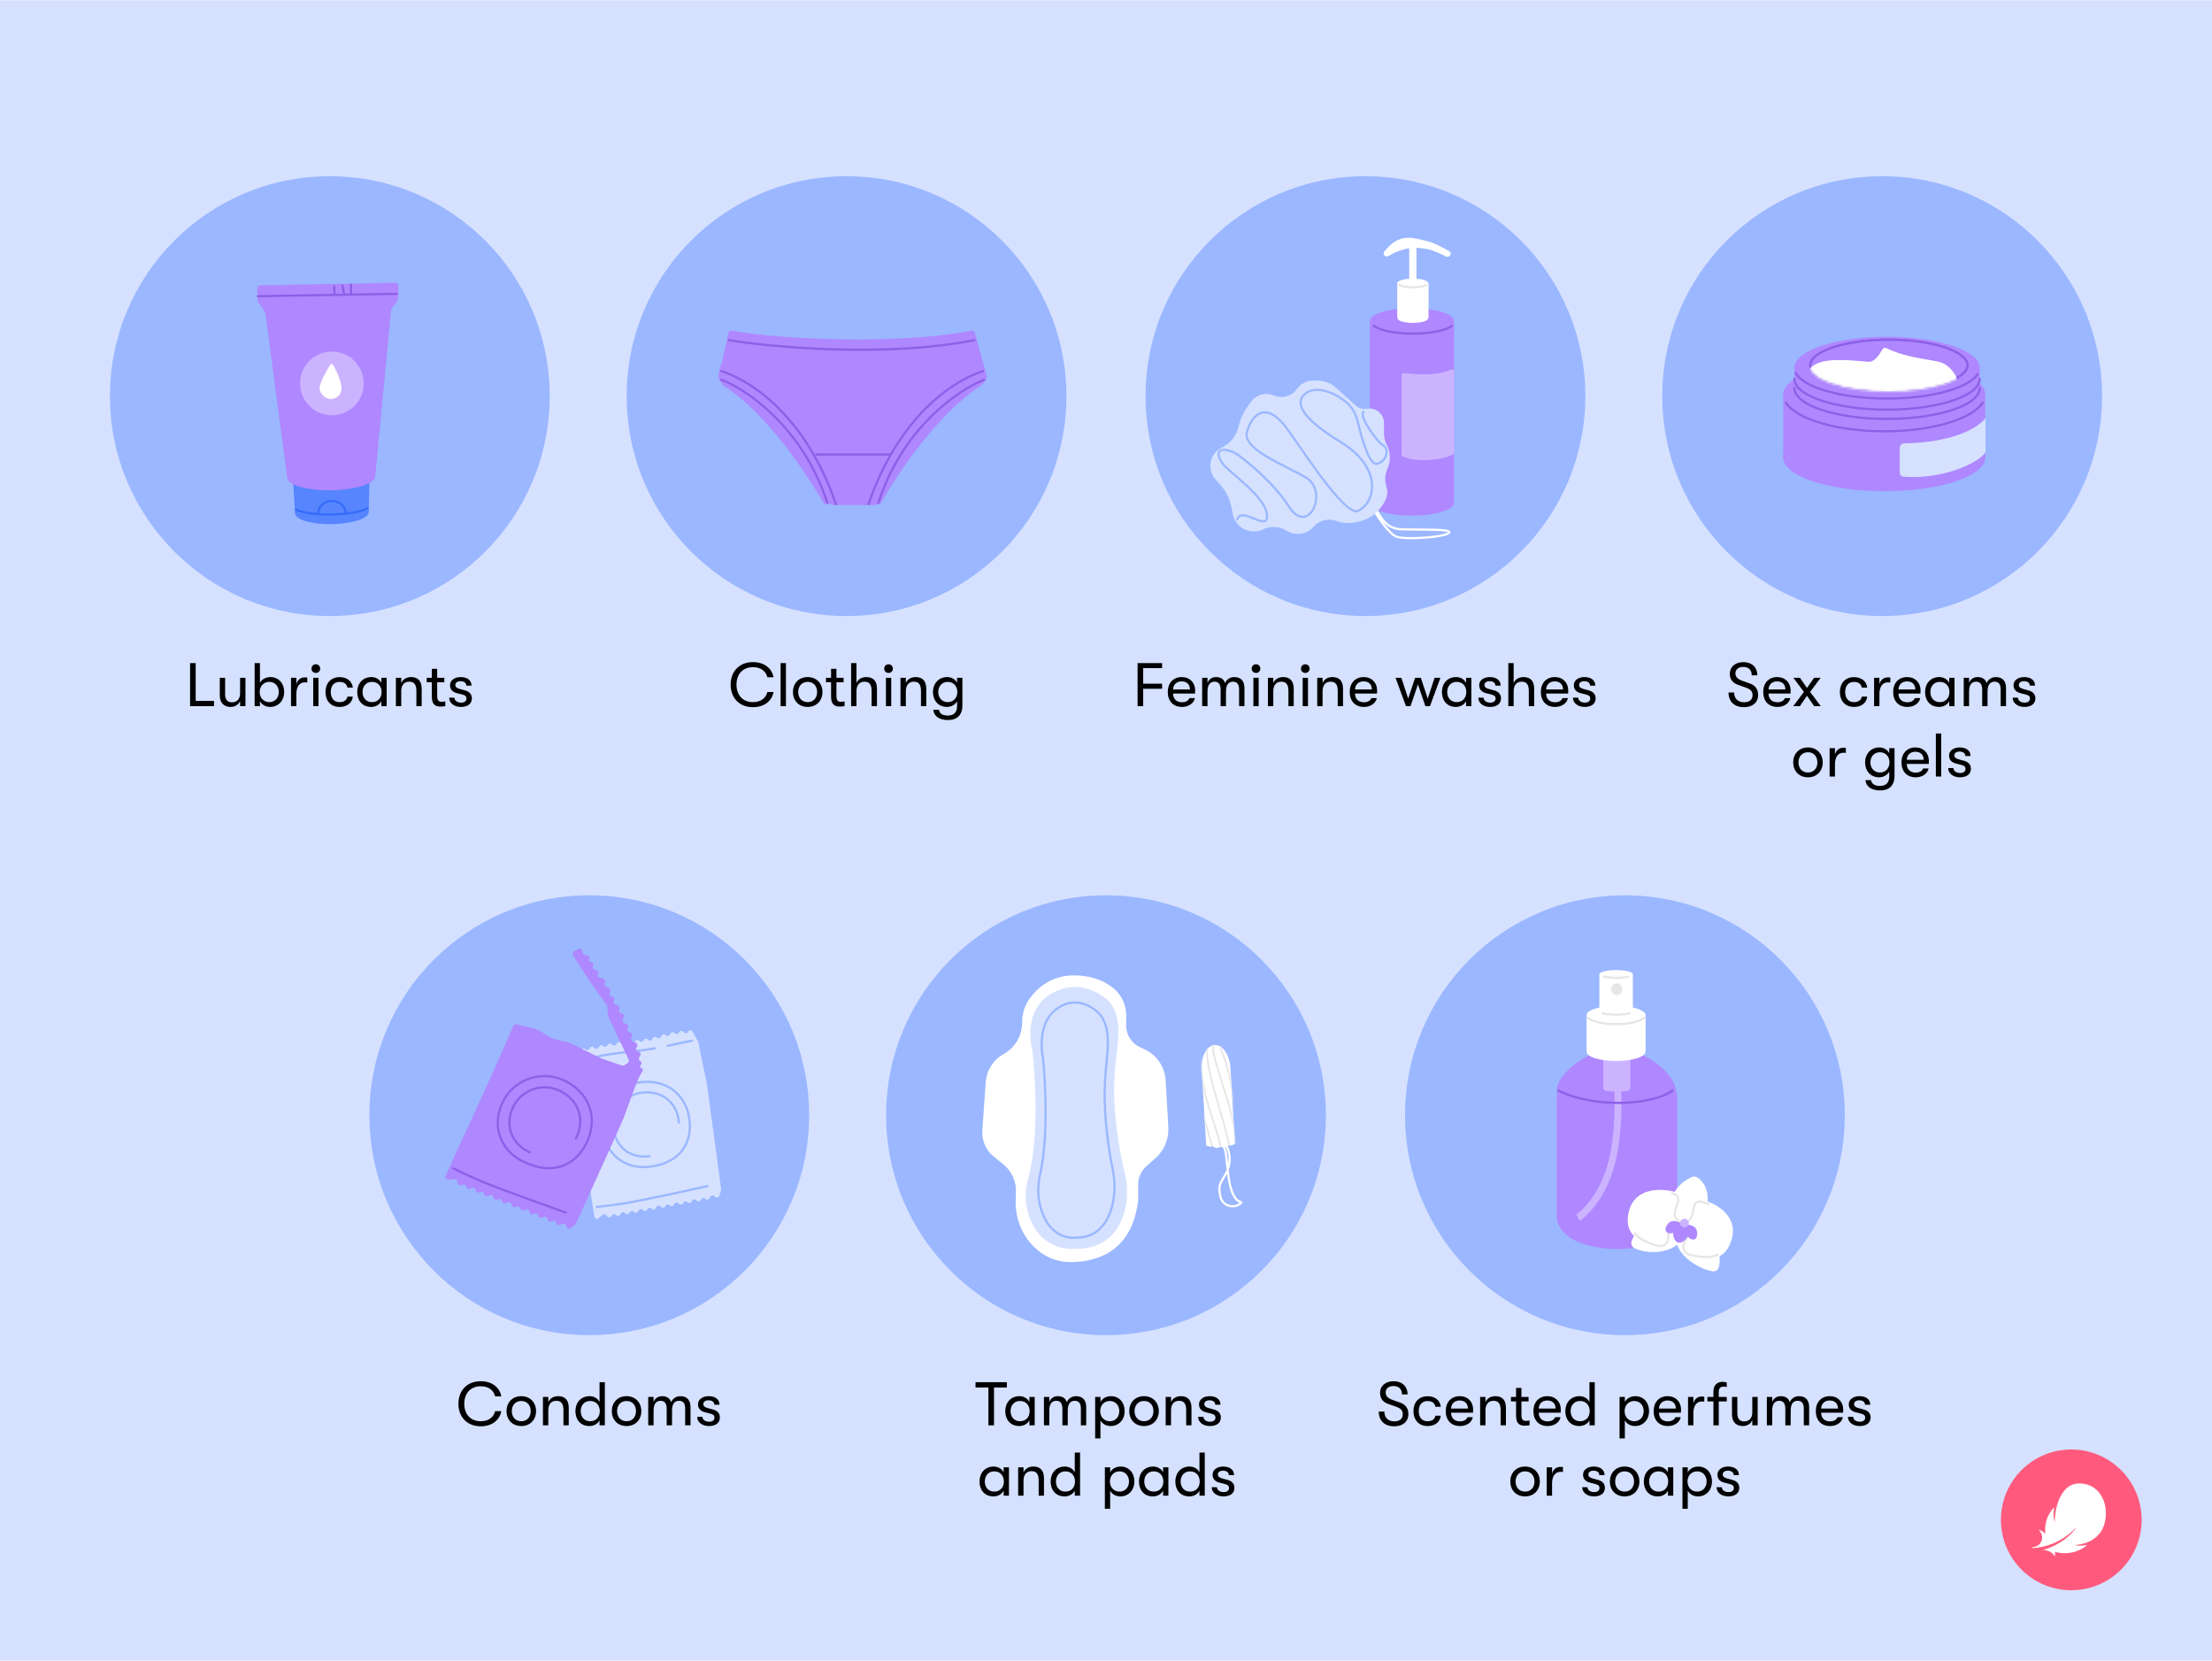
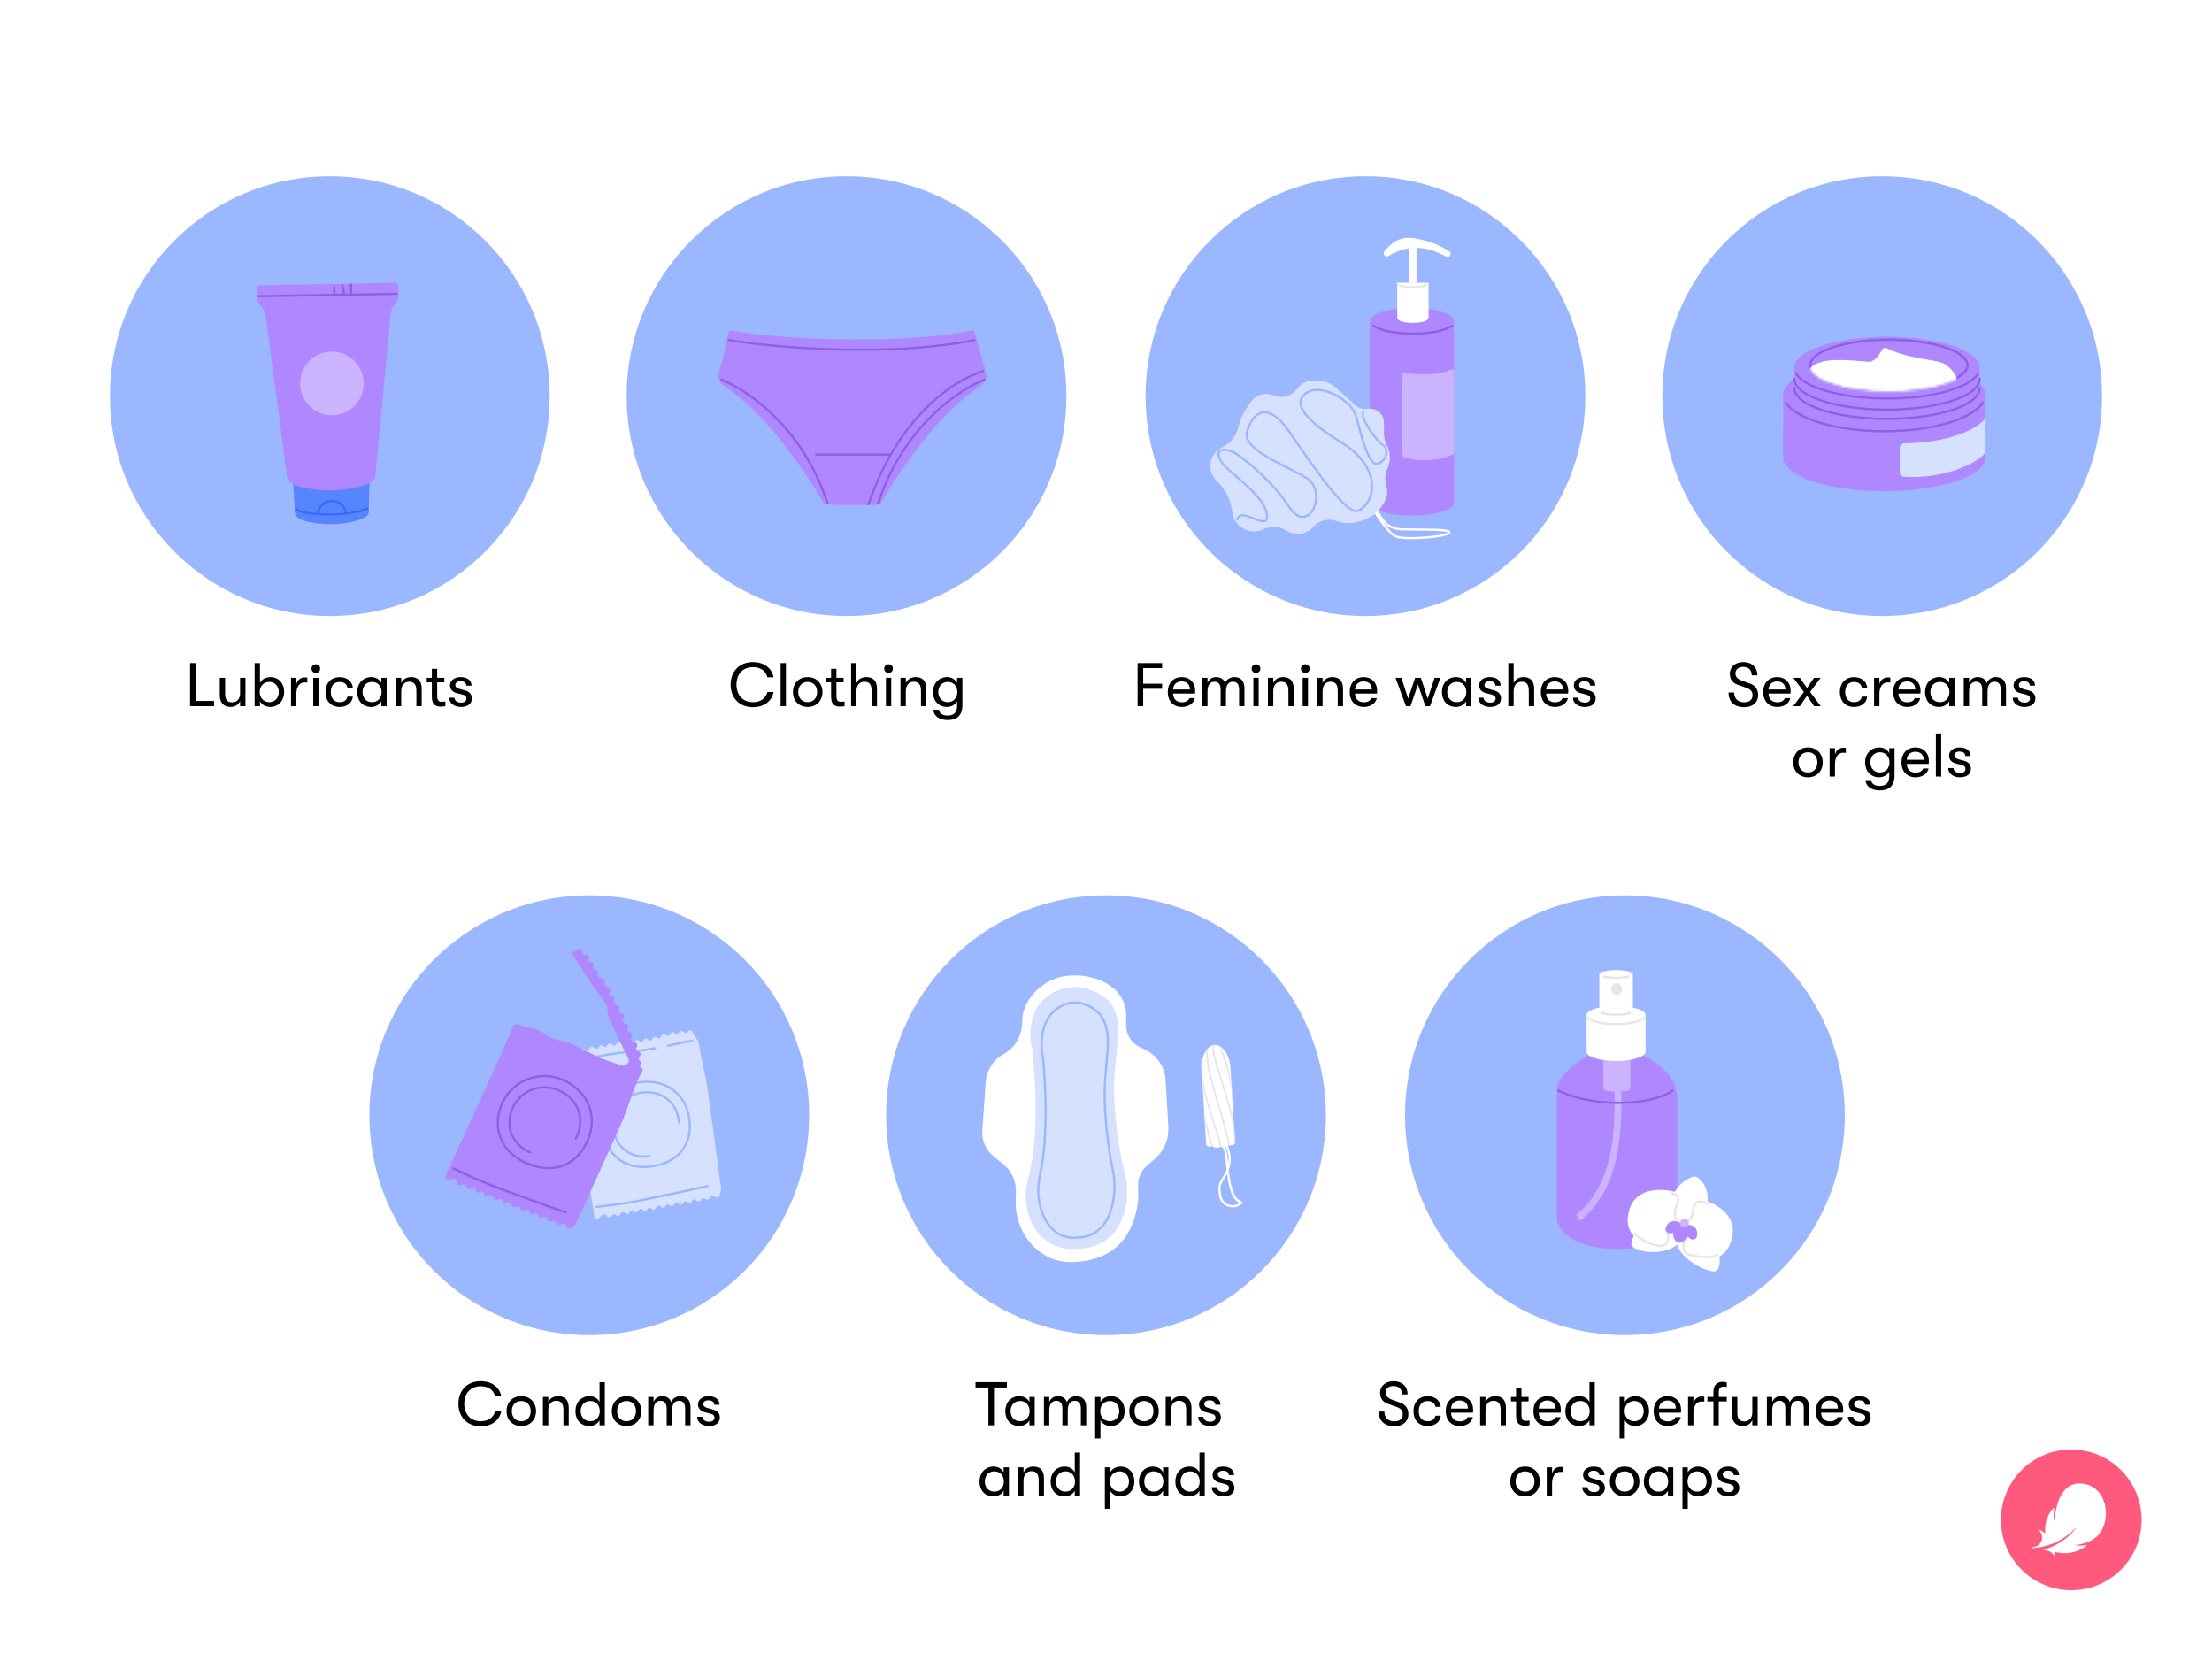
<svg xmlns="http://www.w3.org/2000/svg" fill="none" height="750" viewBox="0 0 1006 755" width="999">
-   <rect fill="#D5E1FF" height="755" width="1006" />
  <circle cx="268" cy="507" fill="#9BB7FF" r="100" />
  <path d="M269.677 549L270.327 553.109C270.468 554.001 271.515 554.39 272.22 553.813L274.077 552.292C274.563 551.894 275.266 551.939 275.682 552.395L276.266 553.036C276.802 553.625 277.764 553.502 278.161 552.794L278.25 552.635C278.641 551.938 279.582 551.805 280.125 552.371L280.18 552.428C280.714 552.985 281.637 552.867 282.039 552.192L282.354 551.664C282.763 550.978 283.705 550.87 284.233 551.449L284.357 551.584C284.893 552.173 285.854 552.05 286.251 551.342L286.341 551.183C286.732 550.486 287.673 550.353 288.215 550.919L288.271 550.977C288.805 551.533 289.728 551.415 290.13 550.74L290.444 550.212C290.853 549.526 291.796 549.418 292.323 549.997L292.447 550.133C292.983 550.721 293.945 550.598 294.342 549.89L294.431 549.731C294.822 549.034 295.763 548.901 296.306 549.467L296.361 549.525C296.895 550.081 297.818 549.963 298.22 549.288L298.568 548.704C298.971 548.028 299.894 547.911 300.427 548.467L300.696 548.747C301.229 549.303 302.152 549.185 302.555 548.51L302.748 548.185C303.151 547.509 304.079 547.403 304.599 547.973C305.127 548.552 306.074 548.431 306.466 547.733L306.692 547.33C307.083 546.633 308.024 546.5 308.567 547.066L308.786 547.295C309.32 547.851 310.243 547.733 310.645 547.058L310.839 546.733C311.242 546.057 312.17 545.951 312.69 546.521C313.218 547.1 314.165 546.979 314.556 546.281L314.782 545.878C315.173 545.181 316.115 545.049 316.657 545.614L316.877 545.843C317.41 546.399 318.333 546.282 318.736 545.606L318.929 545.281C319.332 544.605 320.26 544.499 320.78 545.069C321.308 545.648 322.255 545.527 322.646 544.829L323.058 544.097C323.427 543.438 324.298 543.275 324.857 543.76L325.321 544.163C325.968 544.725 326.99 544.405 327.229 543.565L327.934 541.086C327.979 540.928 327.995 540.787 327.973 540.625C327.507 537.145 321.677 493.605 321.36 492.058C319.323 482.126 318.629 479.922 317.715 473.907C317.692 473.758 317.641 473.613 317.565 473.485L314.849 468.882C314.403 468.126 313.284 468.212 312.926 469.029C312.626 469.713 311.755 469.915 311.209 469.427L310.634 468.913C310.05 468.391 309.118 468.606 308.797 469.338C308.482 470.058 307.572 470.282 306.983 469.784L306.7 469.544C306.112 469.046 305.204 469.257 304.871 469.969L304.734 470.262C304.395 470.986 303.466 471.189 302.881 470.667L302.691 470.496C302.062 469.935 301.055 470.219 300.785 471.034L300.731 471.197C300.466 472 299.483 472.291 298.849 471.755L298.711 471.639C298.123 471.141 297.215 471.352 296.882 472.064L296.745 472.356C296.407 473.08 295.477 473.283 294.893 472.761L294.555 472.459C293.971 471.937 293.039 472.153 292.718 472.885C292.402 473.605 291.493 473.828 290.904 473.33L290.621 473.09C290.033 472.593 289.125 472.804 288.792 473.516L288.624 473.873C288.291 474.585 287.383 474.796 286.795 474.299L286.127 473.733C285.593 473.281 284.776 473.413 284.39 474.014C283.997 474.625 283.161 474.749 282.63 474.274L282.336 474.011C281.742 473.481 280.796 473.7 280.471 474.443L280.395 474.614C280.075 475.345 279.151 475.572 278.554 475.066L278.095 474.678C277.507 474.18 276.598 474.391 276.265 475.103L276.231 475.177C275.892 475.901 274.962 476.104 274.378 475.582L274.245 475.463C273.652 474.933 272.706 475.152 272.38 475.895L272.305 476.066C271.985 476.797 271.061 477.024 270.463 476.518L270.004 476.13C269.416 475.632 268.508 475.843 268.175 476.555L268.14 476.629C267.802 477.353 266.872 477.556 266.288 477.034L266.155 476.915C265.561 476.384 264.615 476.604 264.29 477.347L264.147 477.673C263.821 478.416 262.875 478.635 262.282 478.105L261.82 477.692C261.227 477.162 260.281 477.381 259.955 478.124L259 480.304C258.908 480.515 258.876 480.739 258.912 480.964L269.677 549Z" fill="#D5E1FF" />
  <path d="M292.453 491.87C304.792 490.96 312.866 499.212 313.666 510.067C314.412 520.184 309.05 527.655 298.281 529.955C297.497 530.122 296.683 530.262 295.841 530.374C283.447 532.018 274.939 523.837 274.139 512.982C273.338 502.127 281.538 492.675 292.453 491.87Z" stroke="#9BB7FF" stroke-linecap="round" stroke-linejoin="round" />
  <path d="M308.786 510.337C308.183 502.159 302.1 495.942 292.804 496.627C284.581 497.234 278.403 504.355 279.006 512.533C279.609 520.711 286.019 526.875 295.357 525.637" stroke="#9BB7FF" stroke-linecap="round" stroke-linejoin="round" />
  <path d="M261.52 483.061C261.52 483.061 270.24 480.413 275.869 479.503C284.44 478.117 289.356 478.117 297.896 476.533M314.747 473.11C314.747 473.11 309.06 474.174 303.714 475.421" stroke="#9BB7FF" stroke-linecap="round" stroke-linejoin="round" />
  <path d="M271.371 548.697C271.371 548.697 280.684 547.712 286.419 546.657C298.827 544.377 321.811 539.211 321.811 539.211" stroke="#9BB7FF" stroke-linecap="round" stroke-linejoin="round" />
  <path d="M204.472 530.507L202.729 534.599C202.351 535.488 203.078 536.435 204.045 536.312L206.591 535.988C207.257 535.903 207.869 536.343 207.987 536.992L208.152 537.905C208.305 538.743 209.246 539.177 210.007 538.761L210.178 538.667C210.929 538.258 211.857 538.672 212.028 539.492L212.045 539.576C212.213 540.383 213.116 540.801 213.864 540.417L214.449 540.117C215.209 539.728 216.124 540.165 216.274 540.989L216.309 541.182C216.461 542.02 217.402 542.454 218.164 542.038L218.335 541.944C219.085 541.535 220.013 541.949 220.184 542.769L220.201 542.853C220.369 543.66 221.272 544.078 222.021 543.694L222.605 543.394C223.365 543.005 224.28 543.442 224.43 544.266L224.465 544.459C224.617 545.297 225.558 545.731 226.32 545.315L226.491 545.221C227.241 544.812 228.17 545.226 228.34 546.046L228.358 546.13C228.526 546.937 229.429 547.355 230.177 546.971L230.824 546.64C231.572 546.256 232.475 546.673 232.643 547.48L232.727 547.886C232.895 548.693 233.798 549.11 234.546 548.727L234.907 548.542C235.655 548.158 236.557 548.589 236.704 549.4C236.854 550.225 237.781 550.653 238.532 550.243L238.966 550.006C239.716 549.596 240.644 550.011 240.815 550.831L240.884 551.163C241.052 551.97 241.955 552.387 242.703 552.004L243.063 551.819C243.812 551.435 244.713 551.866 244.861 552.677C245.011 553.502 245.938 553.93 246.688 553.52L247.122 553.283C247.872 552.873 248.8 553.288 248.971 554.108L249.04 554.44C249.208 555.247 250.111 555.664 250.859 555.281L251.219 555.096C251.968 554.712 252.87 555.143 253.017 555.954C253.167 556.779 254.094 557.207 254.844 556.797L255.633 556.366C256.342 555.979 257.223 556.326 257.454 557.083L257.646 557.711C257.914 558.588 259.021 558.878 259.715 558.253L261.762 556.406C261.893 556.288 261.986 556.17 262.059 556.011C263.612 552.593 283.045 509.824 283.636 508.241C287.475 497.957 288.066 495.634 290.735 489.497L292.275 486.824C292.556 486.337 292.294 485.728 291.748 485.596C291.131 485.446 290.9 484.706 291.322 484.228L291.522 484.001C291.926 483.544 291.851 482.849 291.36 482.498L291.037 482.267C290.504 481.887 290.364 481.163 290.714 480.603L291.139 479.925C291.591 479.201 291.209 478.263 290.38 478.062L290.247 478.029C289.44 477.834 289.05 476.935 289.46 476.213L289.722 475.752C290.103 475.08 289.794 474.24 289.069 473.976L287.758 473.5C286.971 473.214 286.69 472.262 287.194 471.589L287.343 471.39C287.882 470.67 287.518 469.651 286.645 469.439L286.182 469.327C285.375 469.132 284.986 468.233 285.395 467.511L285.57 467.203C285.98 466.481 285.59 465.582 284.783 465.387L284.037 465.206C283.247 465.014 282.853 464.146 283.23 463.427L283.671 462.585C284.048 461.866 283.654 460.997 282.864 460.806L282.429 460.7C281.678 460.519 281.276 459.721 281.578 459.013L281.693 458.742C281.971 458.092 281.655 457.352 280.994 457.101L279.809 456.652C279.089 456.38 278.805 455.529 279.214 454.876C279.657 454.168 279.283 453.25 278.472 453.053L278.128 452.97C277.378 452.788 276.976 451.99 277.278 451.283L277.465 450.843C277.713 450.262 277.489 449.595 276.941 449.284L275.541 448.49C275.06 448.217 274.821 447.665 274.951 447.128L275.148 446.314C275.31 445.649 274.902 444.986 274.233 444.823L272.602 444.428C271.839 444.243 271.488 443.381 271.904 442.716C272.321 442.051 271.97 441.188 271.207 441.003L270.393 440.806C269.63 440.621 269.279 439.758 269.695 439.094C270.112 438.429 269.761 437.566 268.998 437.381L268.44 437.246C267.808 437.093 267.536 436.362 267.914 435.832C268.291 435.302 268.019 434.571 267.387 434.418L265.854 434.047C265.25 433.9 264.85 433.343 264.909 432.73L264.923 432.58C265.018 431.588 263.96 430.904 263.066 431.379L261.046 432.454C260.39 432.803 260.166 433.624 260.56 434.237L267.679 445.293L275.936 456.842C276.064 457.022 276.141 457.232 276.16 457.452L276.511 461.623C276.523 461.769 276.561 461.911 276.624 462.043L285.906 481.741C286.177 482.317 285.963 483.007 285.409 483.345L283.885 484.275C283.555 484.476 283.153 484.52 282.791 484.395L273.395 481.148L261.153 475.085C259.825 474.428 258.425 473.919 256.978 473.568L253.592 472.747C251.49 472.238 249.517 471.323 247.787 470.054C246.057 468.786 244.084 467.871 241.982 467.362L234.955 465.659C234.344 465.51 233.715 465.814 233.469 466.391C224.082 488.311 205.493 528.111 204.472 530.507Z" fill="#AF87FF" />
  <path d="M257.545 491.661C269.244 497.841 271.877 509.903 266.44 520.195C261.373 529.788 252.272 533.514 241.207 529.485C240.401 529.191 239.584 528.857 238.758 528.48C226.592 522.934 223.526 510.689 228.963 500.397C234.399 490.105 247.196 486.194 257.545 491.661Z" fill="#AF87FF" stroke="#8D60E7" stroke-linecap="round" stroke-linejoin="round" />
  <path d="M261.864 517.67C265.96 509.916 263.976 500.828 255.162 496.172C247.365 492.053 237.724 495 233.628 502.754C229.532 510.508 231.842 519.733 241.008 523.911" stroke="#8D60E7" stroke-linecap="round" stroke-linejoin="round" />
  <path d="M206.179 531.194C206.179 531.194 215.179 535.587 220.975 537.888C233.514 542.865 257.277 551.231 257.277 551.231" stroke="#8D60E7" stroke-linecap="round" stroke-linejoin="round" />
  <circle cx="503" cy="507" fill="#9BB7FF" r="100" />
  <circle cx="739" cy="507" fill="#9BB7FF" r="100" />
  <circle cx="621" cy="180" fill="#9BB7FF" r="100" />
  <circle cx="856" cy="180" fill="#9BB7FF" r="100" />
  <ellipse cx="45.931" cy="15.31" fill="#AF87FF" rx="45.931" ry="15.31" transform="matrix(-1 -0 -0 1 902.869 192.626)" />
  <ellipse cx="45.931" cy="15.31" fill="#AF87FF" rx="45.931" ry="15.31" transform="matrix(-1 -0 -0 1 902.874 163.972)" />
  <ellipse cx="42.139" cy="14.046" fill="#AF87FF" rx="42.139" ry="14.046" transform="matrix(-1 -0 -0 1 900.346 153.016)" />
-   <path d="M902.871 179.167L811.009 179.151L811.003 208.226L902.865 208.243L902.871 179.167Z" fill="#AF87FF" />
+   <path d="M902.871 179.167L811.009 179.151L811.003 208.226L902.865 208.243L902.871 179.167" fill="#AF87FF" />
  <path d="M900.342 179.142L816.065 179.126L816.067 167.328L900.344 167.343L900.342 179.142Z" fill="#AF87FF" />
  <ellipse cx="36.239" cy="12.08" fill="#8D60E7" rx="36.239" ry="12.08" transform="matrix(-1 -0 -0 1 895.291 153.858)" />
  <path d="M823.31 165.925C823.31 167.374 824.19 168.834 825.967 170.234C827.738 171.631 830.331 172.91 833.581 173.994C840.075 176.16 849.079 177.509 859.047 177.511C869.016 177.513 878.02 176.167 884.515 174.003C887.765 172.92 890.359 171.642 892.13 170.246C893.907 168.846 894.788 167.387 894.788 165.938C894.789 164.489 893.908 163.028 892.132 161.628C890.361 160.232 887.767 158.952 884.517 157.868C878.023 155.702 869.02 154.353 859.051 154.351C849.083 154.35 840.079 155.696 833.584 157.859C830.334 158.942 827.74 160.22 825.968 161.616C824.191 163.016 823.31 164.476 823.31 165.925Z" fill="#AF87FF" stroke="#8D60E7" stroke-linecap="round" />
  <path d="M901.661 183C896.906 190.449 878.686 195.994 856.936 195.99C835.201 195.986 816.994 190.443 812.226 183" stroke="#8D60E7" stroke-linecap="round" />
  <path d="M816.708 169.5C820.188 176.088 837.442 181.097 858.204 181.1C878.454 181.104 895.368 176.346 899.422 170" stroke="#8D60E7" stroke-linecap="round" />
  <path d="M816.066 172.103C816.064 179.861 834.929 186.153 858.202 186.157C881.474 186.161 900.341 179.876 900.343 172.119" stroke="#8D60E7" stroke-linecap="round" />
  <path d="M816.066 176.317C816.065 184.074 834.93 190.366 858.202 190.371C881.475 190.375 900.342 184.09 900.343 176.332" stroke="#8D60E7" stroke-linecap="round" />
  <mask height="26" id="mask0_768_292" maskUnits="userSpaceOnUse" style="mask-type:alpha" width="74" x="822" y="153">
    <path d="M823.309 165.925C823.309 167.374 824.189 168.834 825.965 170.234C827.736 171.631 830.33 172.91 833.58 173.994C840.074 176.16 849.078 177.509 859.046 177.511C869.014 177.513 878.018 176.167 884.513 174.003C887.763 172.92 890.358 171.642 892.129 170.246C893.906 168.846 894.787 167.387 894.787 165.938C894.787 164.489 893.907 163.028 892.131 161.628C890.36 160.232 887.766 158.952 884.516 157.868C878.022 155.702 869.018 154.353 859.05 154.351C849.082 154.35 840.078 155.696 833.583 157.859C830.333 158.942 827.738 160.22 825.967 161.616C824.19 163.016 823.309 164.476 823.309 165.925Z" fill="#D9D9D9" stroke="#CFB7FF" stroke-linecap="round" />
  </mask>
  <g mask="url(#mask0_768_292)">
    <path d="M881.803 164.39C886.185 165.402 888.965 169.588 889.808 171.555C890.65 173.662 888.121 178.803 871.265 182.508C850.195 187.139 818.594 171.542 823.651 166.908C828.708 162.274 840.085 163.54 849.356 164.384C852.885 164.706 854.75 160.812 856.174 158.646C856.585 158.02 857.392 157.896 858.063 158.231C866.318 162.355 876.565 163.18 881.803 164.39Z" fill="white" />
  </g>
  <circle cx="385" cy="180" fill="#9BB7FF" r="100" />
  <circle cx="150" cy="180" fill="#9BB7FF" r="100" />
  <path d="M163.611 218.087C163.434 216.833 162.923 213.594 162.293 210.663C161.94 209.021 161.184 208.399 160.433 208.261" stroke="#5685FF" stroke-linecap="round" stroke-miterlimit="10" />
  <path d="M131.865 173.747C132.373 174.289 132.327 175.302 131.78 176.254C130.287 178.854 128.498 181.603 127.791 182.652" stroke="#5685FF" stroke-linecap="round" stroke-miterlimit="10" />
  <path d="M162.078 152.464L164.208 155.457" stroke="#5685FF" stroke-linecap="round" stroke-miterlimit="10" />
  <path clip-rule="evenodd" d="M168.14 212.372L132.986 213.017L134.154 233.302C134.174 233.302 134.194 233.302 134.213 233.301C134.213 233.317 134.213 233.333 134.214 233.348C134.266 236.205 141.805 238.383 151.052 238.214C160.299 238.044 167.752 235.591 167.7 232.734C167.699 232.71 167.698 232.686 167.697 232.662C167.701 232.661 167.706 232.661 167.71 232.661L168.14 212.372Z" fill="#5685FF" fill-rule="evenodd" />
  <path d="M167.131 231.026C164.517 232.533 158.266 233.674 150.952 233.808C143.638 233.942 137.35 233.032 134.682 231.622" stroke="#366CF8" stroke-linecap="round" />
  <path d="M157.205 233.295C157.147 230.118 154.296 227.595 150.838 227.658C147.38 227.722 144.624 230.348 144.682 233.525" stroke="#366CF8" stroke-linecap="round" />
  <path clip-rule="evenodd" d="M116.975 130.969L117.054 135.277C117.075 136.453 117.483 137.588 118.213 138.51L119.667 140.344C120.268 141.102 120.653 142.01 120.78 142.969L130.564 216.68C130.578 216.787 130.605 216.889 130.642 216.986C130.642 216.999 130.642 217.012 130.642 217.025C130.705 220.428 139.721 223.022 150.781 222.819C161.841 222.616 170.756 219.693 170.693 216.29C170.692 216.22 170.687 216.151 170.678 216.081C170.687 216.036 170.694 215.99 170.699 215.944L177.772 141.923C177.864 140.96 178.215 140.039 178.788 139.259L180.174 137.373C180.87 136.425 181.235 135.275 181.213 134.1L181.134 129.792C181.121 129.052 180.51 128.463 179.769 128.476L118.29 129.604C117.55 129.618 116.961 130.229 116.975 130.969Z" fill="#AF87FF" fill-rule="evenodd" />
  <path d="M180.459 133.495L117.36 134.561" stroke="#8D60E7" stroke-linecap="round" />
  <circle cx="150.946" cy="174.233" fill="#CCB3FF" r="14.486" transform="rotate(2.015 150.946 174.233)" />
-   <path d="M145.451 177.41C144.689 175.334 147.853 169.332 150.239 165.733C150.537 165.283 151.186 165.291 151.464 165.753C153.701 169.472 156.653 176.512 154.55 179.205C151.679 182.882 146.889 181.331 145.451 177.41Z" fill="white" />
  <path d="M159.656 133.286L159.656 129.316" stroke="#8D60E7" stroke-linecap="round" />
  <path d="M156.431 133.286L155.709 129.677" stroke="#8D60E7" stroke-linecap="round" />
  <path d="M152.077 133.37L152.077 130.123" stroke="#8D60E7" stroke-linecap="round" />
  <circle cx="942" cy="691" fill="#FF5A7D" r="32" />
  <path d="M924.522 703.827C926.71 703.7 930.567 703.158 934.561 701.366C940.875 698.534 944.136 694.403 944.185 694.442C944.342 694.564 942.086 697.807 937.843 700.663C934.805 702.704 932.232 703.764 929.63 704.545C927.994 705.033 930.509 704.159 932.857 705.81C934.469 706.942 934.537 708.173 934.6 707.167C934.63 706.703 934.61 706.039 934.566 705.541C936.051 705.961 938.17 706.352 940.821 706.059C943.712 705.736 946.378 704.662 948.746 702.885C949.576 702.26 948.844 702.445 948.419 702.528C947.384 702.729 945.489 702.934 943.385 702.431C944.805 702.431 953.995 701.767 956.798 693.7C959.776 685.111 955.704 674.447 945.679 674.447C935.65 674.447 934.298 689.345 934.473 692.104C933.966 690.614 933.756 688.422 934.102 686.522C934.234 685.805 934.41 684.984 933.521 686.039C931.817 688.065 929.581 691.977 930.23 697.235C929.439 696.581 928.726 696.127 928.062 695.785C927.315 695.399 926.993 695.248 927.828 696.293C928.487 697.118 929.288 699.003 928.282 700.966C927.511 702.47 926.182 703.212 924.766 703.368C924.093 703.427 924.039 703.856 924.522 703.827Z" fill="white" />
  <path d="M517.365 321V301.4H528.509V303.696H519.913V310.78H528.509V313.076H519.913V321H517.365ZM543.551 313.832C543.551 314.308 543.551 314.672 543.495 315.26H533.499C533.555 317.752 535.095 319.208 537.559 319.208C539.267 319.208 540.443 318.536 540.975 317.304H543.411C542.963 319.684 540.583 321.336 537.559 321.336C533.583 321.336 531.091 318.704 531.091 314.532C531.091 310.444 533.611 307.756 537.447 307.756C541.087 307.756 543.551 310.276 543.551 313.832ZM533.499 313.384H541.171C541.171 311.116 539.771 309.716 537.419 309.716C535.067 309.716 533.611 311.2 533.499 313.384ZM546.729 321V308.092H549.165V310.444C549.641 309.044 550.957 307.756 553.029 307.756C555.297 307.756 556.669 308.82 557.145 310.528C557.705 308.988 559.301 307.756 561.317 307.756C564.789 307.756 565.965 309.996 565.965 312.824V321H563.529V313.3C563.529 310.864 562.465 309.856 560.729 309.856C558.825 309.856 557.565 311.144 557.565 314.28V321H555.129V313.496C555.129 310.696 553.925 309.856 552.357 309.856C550.369 309.856 549.165 311.256 549.165 314.28V321H546.729ZM571.23 305.88C570.054 305.88 569.242 305.012 569.242 303.92C569.242 302.828 570.054 301.932 571.23 301.932C572.378 301.932 573.19 302.828 573.19 303.92C573.19 305.012 572.378 305.88 571.23 305.88ZM570.026 321V308.092H572.434V321H570.026ZM576.643 321V308.092H579.079V310.472C579.779 308.82 581.347 307.756 583.587 307.756C586.751 307.756 588.375 309.604 588.375 313.048V321H585.967V314.112C585.967 311.228 585.015 309.856 582.719 309.856C580.311 309.856 579.079 311.564 579.079 314.168V321H576.643ZM593.652 305.88C592.476 305.88 591.664 305.012 591.664 303.92C591.664 302.828 592.476 301.932 593.652 301.932C594.8 301.932 595.612 302.828 595.612 303.92C595.612 305.012 594.8 305.88 593.652 305.88ZM592.448 321V308.092H594.856V321H592.448ZM599.065 321V308.092H601.501V310.472C602.201 308.82 603.769 307.756 606.009 307.756C609.173 307.756 610.797 309.604 610.797 313.048V321H608.389V314.112C608.389 311.228 607.437 309.856 605.141 309.856C602.733 309.856 601.501 311.564 601.501 314.168V321H599.065ZM626.294 313.832C626.294 314.308 626.294 314.672 626.238 315.26H616.242C616.298 317.752 617.838 319.208 620.302 319.208C622.01 319.208 623.186 318.536 623.718 317.304H626.154C625.706 319.684 623.326 321.336 620.302 321.336C616.326 321.336 613.834 318.704 613.834 314.532C613.834 310.444 616.354 307.756 620.19 307.756C623.83 307.756 626.294 310.276 626.294 313.832ZM616.242 313.384H623.914C623.914 311.116 622.514 309.716 620.162 309.716C617.81 309.716 616.354 311.2 616.242 313.384ZM639.437 321L634.677 308.092H637.337L640.417 317.528L643.581 308.092H646.185L649.321 317.528L652.429 308.092H655.089L650.329 321H648.257L644.869 311.088L641.481 321H639.437ZM662.163 321.336C658.047 321.336 655.779 318.368 655.779 314.56C655.779 310.752 658.215 307.756 662.219 307.756C664.263 307.756 665.943 308.792 666.755 310.388V308.092H669.163V321H666.755V318.732C665.943 320.328 664.095 321.336 662.163 321.336ZM662.499 319.152C665.327 319.152 666.867 317.052 666.867 314.56C666.867 312.068 665.327 309.94 662.499 309.94C659.839 309.94 658.187 311.9 658.187 314.56C658.187 317.192 659.839 319.152 662.499 319.152ZM677.67 321.336C674.506 321.336 672.322 319.516 672.322 317.136H674.73C674.73 318.396 675.906 319.376 677.81 319.376C679.238 319.376 680.19 318.676 680.19 317.528C680.19 316.66 679.798 316.072 678.258 315.68L675.626 315.008C673.722 314.476 672.714 313.244 672.714 311.452C672.714 309.268 674.73 307.756 677.53 307.756C680.61 307.756 682.486 309.24 682.486 311.648H680.106C680.106 310.416 679.126 309.632 677.446 309.632C676.102 309.632 675.122 310.276 675.122 311.34C675.122 312.152 675.598 312.74 676.998 313.132L679.658 313.86C681.562 314.392 682.654 315.652 682.654 317.444C682.654 319.908 680.722 321.336 677.67 321.336ZM692.908 307.756C696.1 307.756 697.724 309.604 697.724 313.048V321H695.288V314.112C695.288 311.228 694.364 309.856 692.04 309.856C689.632 309.856 688.4 311.564 688.4 314.168V321H685.964V301.4H688.4V310.472C689.1 308.82 690.668 307.756 692.908 307.756ZM713.219 313.832C713.219 314.308 713.219 314.672 713.163 315.26H703.167C703.223 317.752 704.763 319.208 707.227 319.208C708.935 319.208 710.111 318.536 710.643 317.304H713.079C712.631 319.684 710.251 321.336 707.227 321.336C703.251 321.336 700.759 318.704 700.759 314.532C700.759 310.444 703.279 307.756 707.115 307.756C710.755 307.756 713.219 310.276 713.219 313.832ZM703.167 313.384H710.839C710.839 311.116 709.439 309.716 707.087 309.716C704.735 309.716 703.279 311.2 703.167 313.384ZM720.709 321.336C717.545 321.336 715.361 319.516 715.361 317.136H717.769C717.769 318.396 718.945 319.376 720.849 319.376C722.277 319.376 723.229 318.676 723.229 317.528C723.229 316.66 722.837 316.072 721.297 315.68L718.665 315.008C716.761 314.476 715.753 313.244 715.753 311.452C715.753 309.268 717.769 307.756 720.569 307.756C723.649 307.756 725.525 309.24 725.525 311.648H723.145C723.145 310.416 722.165 309.632 720.485 309.632C719.141 309.632 718.161 310.276 718.161 311.34C718.161 312.152 718.637 312.74 720.037 313.132L722.697 313.86C724.601 314.392 725.693 315.652 725.693 317.444C725.693 319.908 723.761 321.336 720.709 321.336Z" fill="black" />
  <path d="M793.203 321.448C788.751 321.448 786.119 318.956 786.119 314.756H788.667C788.667 317.5 790.375 319.208 793.175 319.208C795.639 319.208 797.039 318.032 797.039 315.988C797.039 314.252 796.171 313.3 793.903 312.516L790.655 311.368C788.023 310.528 786.707 308.82 786.707 306.216C786.707 303.08 789.227 300.952 792.867 300.952C796.731 300.952 799.223 303.304 799.223 306.944H796.675C796.675 304.536 795.275 303.136 792.783 303.136C790.599 303.136 789.255 304.312 789.255 306.076C789.255 307.728 790.319 308.764 792.727 309.576L795.751 310.64C798.271 311.508 799.587 313.244 799.587 315.904C799.587 319.264 797.095 321.448 793.203 321.448ZM814.358 313.832C814.358 314.308 814.358 314.672 814.302 315.26H804.306C804.362 317.752 805.902 319.208 808.366 319.208C810.074 319.208 811.25 318.536 811.782 317.304H814.218C813.77 319.684 811.39 321.336 808.366 321.336C804.39 321.336 801.898 318.704 801.898 314.532C801.898 310.444 804.418 307.756 808.254 307.756C811.894 307.756 814.358 310.276 814.358 313.832ZM804.306 313.384H811.978C811.978 311.116 810.578 309.716 808.226 309.716C805.874 309.716 804.418 311.2 804.306 313.384ZM815.557 321L820.401 314.504L815.613 308.092H818.609L821.801 312.712L825.021 308.092H828.017L823.229 314.504L828.073 321H825.077L821.801 316.268L818.553 321H815.557ZM843.173 321.336C839.197 321.336 836.761 318.564 836.761 314.56C836.761 310.556 839.197 307.784 843.173 307.784C846.645 307.784 848.885 309.688 849.193 312.572H846.757C846.421 310.864 845.189 309.968 843.145 309.968C840.681 309.968 839.169 311.676 839.169 314.56C839.169 317.416 840.681 319.152 843.145 319.152C845.189 319.152 846.421 318.256 846.757 316.632H849.193C848.885 319.46 846.645 321.336 843.173 321.336ZM852.317 321V308.092H854.753V311.032C855.257 308.848 856.909 307.896 858.533 307.896C858.981 307.896 859.401 307.924 859.709 308.008V310.248C859.289 310.164 858.953 310.164 858.505 310.164C855.957 310.164 854.753 312.488 854.753 315.372V321H852.317ZM873.448 313.832C873.448 314.308 873.448 314.672 873.392 315.26H863.396C863.452 317.752 864.992 319.208 867.456 319.208C869.164 319.208 870.34 318.536 870.872 317.304H873.308C872.86 319.684 870.48 321.336 867.456 321.336C863.48 321.336 860.988 318.704 860.988 314.532C860.988 310.444 863.508 307.756 867.344 307.756C870.984 307.756 873.448 310.276 873.448 313.832ZM863.396 313.384H871.068C871.068 311.116 869.668 309.716 867.316 309.716C864.964 309.716 863.508 311.2 863.396 313.384ZM881.891 321.336C877.775 321.336 875.507 318.368 875.507 314.56C875.507 310.752 877.943 307.756 881.947 307.756C883.991 307.756 885.671 308.792 886.483 310.388V308.092H888.891V321H886.483V318.732C885.671 320.328 883.823 321.336 881.891 321.336ZM882.227 319.152C885.055 319.152 886.595 317.052 886.595 314.56C886.595 312.068 885.055 309.94 882.227 309.94C879.567 309.94 877.915 311.9 877.915 314.56C877.915 317.192 879.567 319.152 882.227 319.152ZM893.086 321V308.092H895.522V310.444C895.998 309.044 897.314 307.756 899.386 307.756C901.654 307.756 903.026 308.82 903.502 310.528C904.062 308.988 905.658 307.756 907.674 307.756C911.146 307.756 912.322 309.996 912.322 312.824V321H909.886V313.3C909.886 310.864 908.822 309.856 907.086 309.856C905.182 309.856 903.922 311.144 903.922 314.28V321H901.486V313.496C901.486 310.696 900.282 309.856 898.714 309.856C896.726 309.856 895.522 311.256 895.522 314.28V321H893.086ZM920.695 321.336C917.531 321.336 915.347 319.516 915.347 317.136H917.755C917.755 318.396 918.931 319.376 920.835 319.376C922.263 319.376 923.215 318.676 923.215 317.528C923.215 316.66 922.823 316.072 921.283 315.68L918.651 315.008C916.747 314.476 915.739 313.244 915.739 311.452C915.739 309.268 917.755 307.756 920.555 307.756C923.635 307.756 925.511 309.24 925.511 311.648H923.131C923.131 310.416 922.151 309.632 920.471 309.632C919.127 309.632 918.147 310.276 918.147 311.34C918.147 312.152 918.623 312.74 920.023 313.132L922.683 313.86C924.587 314.392 925.679 315.652 925.679 317.444C925.679 319.908 923.747 321.336 920.695 321.336ZM822.249 353.336C818.049 353.336 815.529 350.312 815.529 346.56C815.529 342.78 818.049 339.756 822.249 339.756C826.421 339.756 828.969 342.78 828.969 346.56C828.969 350.312 826.421 353.336 822.249 353.336ZM822.249 351.152C824.965 351.152 826.533 349.136 826.533 346.56C826.533 343.956 824.965 341.94 822.249 341.94C819.533 341.94 817.937 343.956 817.937 346.56C817.937 349.136 819.533 351.152 822.249 351.152ZM832.096 353V340.092H834.532V343.032C835.036 340.848 836.688 339.896 838.312 339.896C838.76 339.896 839.18 339.924 839.488 340.008V342.248C839.068 342.164 838.732 342.164 838.284 342.164C835.736 342.164 834.532 344.488 834.532 347.372V353H832.096ZM859.208 340.092H861.616V352.664C861.616 355.128 860.832 356.976 859.376 358.096C858.284 358.908 856.772 359.3 854.924 359.3C853.16 359.3 851.508 358.88 850.332 358.04C849.184 357.228 848.484 356.024 848.428 354.624H850.976C851.144 356.136 852.432 357.256 854.896 357.256C857.696 357.256 859.208 355.912 859.208 352.832V350.732C858.396 352.356 856.492 353.336 854.616 353.336C850.668 353.336 848.232 350.368 848.232 346.56C848.232 342.724 850.836 339.756 854.672 339.756C856.66 339.756 858.396 340.736 859.208 342.388V340.092ZM854.952 351.152C857.668 351.152 859.32 349.08 859.32 346.56C859.32 344.012 857.668 341.94 854.952 341.94C852.376 341.94 850.64 343.9 850.64 346.56C850.64 349.192 852.404 351.152 854.952 351.152ZM877.235 345.832C877.235 346.308 877.235 346.672 877.179 347.26H867.183C867.239 349.752 868.779 351.208 871.243 351.208C872.951 351.208 874.127 350.536 874.659 349.304H877.095C876.647 351.684 874.267 353.336 871.243 353.336C867.267 353.336 864.775 350.704 864.775 346.532C864.775 342.444 867.295 339.756 871.131 339.756C874.771 339.756 877.235 342.276 877.235 345.832ZM867.183 345.384H874.855C874.855 343.116 873.455 341.716 871.103 341.716C868.751 341.716 867.295 343.2 867.183 345.384ZM880.413 353V333.4H882.849V353H880.413ZM891.369 353.336C888.205 353.336 886.021 351.516 886.021 349.136H888.429C888.429 350.396 889.605 351.376 891.509 351.376C892.937 351.376 893.889 350.676 893.889 349.528C893.889 348.66 893.497 348.072 891.957 347.68L889.325 347.008C887.421 346.476 886.413 345.244 886.413 343.452C886.413 341.268 888.429 339.756 891.229 339.756C894.309 339.756 896.185 341.24 896.185 343.648H893.805C893.805 342.416 892.825 341.632 891.145 341.632C889.801 341.632 888.821 342.276 888.821 343.34C888.821 344.152 889.297 344.74 890.697 345.132L893.357 345.86C895.261 346.392 896.353 347.652 896.353 349.444C896.353 351.908 894.421 353.336 891.369 353.336Z" fill="black" />
  <path d="M342.423 321.448C336.067 321.448 332.287 317.024 332.287 311.2C332.287 305.376 336.067 300.952 342.423 300.952C347.715 300.952 351.075 303.892 351.803 307.84H349.003C348.275 305.068 346.063 303.248 342.451 303.248C337.691 303.248 334.947 306.58 334.947 311.2C334.947 315.82 337.691 319.152 342.451 319.152C346.063 319.152 348.275 317.332 349.003 314.56H351.803C351.075 318.508 347.715 321.448 342.423 321.448ZM355.006 321V301.4H357.442V321H355.006ZM367.335 321.336C363.135 321.336 360.615 318.312 360.615 314.56C360.615 310.78 363.135 307.756 367.335 307.756C371.507 307.756 374.055 310.78 374.055 314.56C374.055 318.312 371.507 321.336 367.335 321.336ZM367.335 319.152C370.051 319.152 371.619 317.136 371.619 314.56C371.619 311.956 370.051 309.94 367.335 309.94C364.619 309.94 363.023 311.956 363.023 314.56C363.023 317.136 364.619 319.152 367.335 319.152ZM382.477 318.984C382.953 318.984 383.737 318.9 384.101 318.816V320.972C383.625 321.084 382.757 321.168 381.917 321.168C380.405 321.168 377.969 320.888 377.969 316.716V310.136H375.645V308.092H377.969V304.004H380.405V308.092H383.653V310.136H380.405V316.184C380.405 318.648 381.245 318.984 382.477 318.984ZM394.025 307.756C397.217 307.756 398.841 309.604 398.841 313.048V321H396.405V314.112C396.405 311.228 395.481 309.856 393.157 309.856C390.749 309.856 389.517 311.564 389.517 314.168V321H387.081V301.4H389.517V310.472C390.217 308.82 391.785 307.756 394.025 307.756ZM404.117 305.88C402.941 305.88 402.129 305.012 402.129 303.92C402.129 302.828 402.941 301.932 404.117 301.932C405.265 301.932 406.077 302.828 406.077 303.92C406.077 305.012 405.265 305.88 404.117 305.88ZM402.913 321V308.092H405.321V321H402.913ZM409.53 321V308.092H411.966V310.472C412.666 308.82 414.234 307.756 416.474 307.756C419.638 307.756 421.262 309.604 421.262 313.048V321H418.854V314.112C418.854 311.228 417.902 309.856 415.606 309.856C413.198 309.856 411.966 311.564 411.966 314.168V321H409.53ZM435.274 308.092H437.682V320.664C437.682 323.128 436.898 324.976 435.442 326.096C434.35 326.908 432.838 327.3 430.99 327.3C429.226 327.3 427.574 326.88 426.398 326.04C425.25 325.228 424.55 324.024 424.494 322.624H427.042C427.21 324.136 428.498 325.256 430.962 325.256C433.762 325.256 435.274 323.912 435.274 320.832V318.732C434.462 320.356 432.558 321.336 430.682 321.336C426.734 321.336 424.298 318.368 424.298 314.56C424.298 310.724 426.902 307.756 430.738 307.756C432.726 307.756 434.462 308.736 435.274 310.388V308.092ZM431.018 319.152C433.734 319.152 435.386 317.08 435.386 314.56C435.386 312.012 433.734 309.94 431.018 309.94C428.442 309.94 426.706 311.9 426.706 314.56C426.706 317.192 428.47 319.152 431.018 319.152Z" fill="black" />
  <path d="M86.451 321V301.4H88.999V318.592H97.343V321H86.451ZM104.852 321.336C101.968 321.336 99.952 319.6 99.952 316.044V308.092H102.388V315.484C102.388 317.752 103.228 319.236 105.524 319.236C108.184 319.236 109.192 317.22 109.192 315.148V308.092H111.628V321H109.192V318.648C108.492 320.244 106.98 321.336 104.852 321.336ZM122.983 307.756C126.679 307.756 129.227 310.528 129.227 314.56C129.227 318.508 126.567 321.336 122.843 321.336C120.855 321.336 119.063 320.328 118.223 318.732V321H115.815V301.4H118.223V310.388C119.063 308.764 120.911 307.756 122.983 307.756ZM122.507 319.152C124.999 319.152 126.791 317.248 126.791 314.56C126.791 311.872 124.999 309.94 122.507 309.94C119.931 309.94 118.111 311.844 118.111 314.56C118.111 317.248 119.931 319.152 122.507 319.152ZM132.358 321V308.092H134.794V311.032C135.298 308.848 136.95 307.896 138.574 307.896C139.022 307.896 139.442 307.924 139.75 308.008V310.248C139.33 310.164 138.994 310.164 138.546 310.164C135.998 310.164 134.794 312.488 134.794 315.372V321H132.358ZM143.652 305.88C142.476 305.88 141.664 305.012 141.664 303.92C141.664 302.828 142.476 301.932 143.652 301.932C144.8 301.932 145.612 302.828 145.612 303.92C145.612 305.012 144.8 305.88 143.652 305.88ZM142.448 321V308.092H144.856V321H142.448ZM154.441 321.336C150.465 321.336 148.029 318.564 148.029 314.56C148.029 310.556 150.465 307.784 154.441 307.784C157.913 307.784 160.153 309.688 160.461 312.572H158.025C157.689 310.864 156.457 309.968 154.413 309.968C151.949 309.968 150.437 311.676 150.437 314.56C150.437 317.416 151.949 319.152 154.413 319.152C156.457 319.152 157.689 318.256 158.025 316.632H160.461C160.153 319.46 157.913 321.336 154.441 321.336ZM168.85 321.336C164.734 321.336 162.466 318.368 162.466 314.56C162.466 310.752 164.902 307.756 168.906 307.756C170.95 307.756 172.63 308.792 173.442 310.388V308.092H175.85V321H173.442V318.732C172.63 320.328 170.782 321.336 168.85 321.336ZM169.186 319.152C172.014 319.152 173.554 317.052 173.554 314.56C173.554 312.068 172.014 309.94 169.186 309.94C166.526 309.94 164.874 311.9 164.874 314.56C164.874 317.192 166.526 319.152 169.186 319.152ZM180.045 321V308.092H182.481V310.472C183.181 308.82 184.749 307.756 186.989 307.756C190.153 307.756 191.777 309.604 191.777 313.048V321H189.369V314.112C189.369 311.228 188.417 309.856 186.121 309.856C183.713 309.856 182.481 311.564 182.481 314.168V321H180.045ZM200.899 318.984C201.375 318.984 202.159 318.9 202.523 318.816V320.972C202.047 321.084 201.179 321.168 200.339 321.168C198.827 321.168 196.391 320.888 196.391 316.716V310.136H194.067V308.092H196.391V304.004H198.827V308.092H202.075V310.136H198.827V316.184C198.827 318.648 199.667 318.984 200.899 318.984ZM209.623 321.336C206.459 321.336 204.275 319.516 204.275 317.136H206.683C206.683 318.396 207.859 319.376 209.763 319.376C211.191 319.376 212.143 318.676 212.143 317.528C212.143 316.66 211.751 316.072 210.211 315.68L207.579 315.008C205.675 314.476 204.667 313.244 204.667 311.452C204.667 309.268 206.683 307.756 209.483 307.756C212.563 307.756 214.439 309.24 214.439 311.648H212.059C212.059 310.416 211.079 309.632 209.399 309.632C208.055 309.632 207.075 310.276 207.075 311.34C207.075 312.152 207.551 312.74 208.951 313.132L211.611 313.86C213.515 314.392 214.607 315.652 214.607 317.444C214.607 319.908 212.675 321.336 209.623 321.336Z" fill="black" />
  <path d="M218.62 648.448C212.264 648.448 208.484 644.024 208.484 638.2C208.484 632.376 212.264 627.952 218.62 627.952C223.912 627.952 227.272 630.892 228 634.84H225.2C224.472 632.068 222.26 630.248 218.648 630.248C213.888 630.248 211.144 633.58 211.144 638.2C211.144 642.82 213.888 646.152 218.648 646.152C222.26 646.152 224.472 644.332 225.2 641.56H228C227.272 645.508 223.912 648.448 218.62 648.448ZM237.079 648.336C232.879 648.336 230.359 645.312 230.359 641.56C230.359 637.78 232.879 634.756 237.079 634.756C241.251 634.756 243.799 637.78 243.799 641.56C243.799 645.312 241.251 648.336 237.079 648.336ZM237.079 646.152C239.795 646.152 241.363 644.136 241.363 641.56C241.363 638.956 239.795 636.94 237.079 636.94C234.363 636.94 232.767 638.956 232.767 641.56C232.767 644.136 234.363 646.152 237.079 646.152ZM246.926 648V635.092H249.362V637.472C250.062 635.82 251.63 634.756 253.87 634.756C257.034 634.756 258.658 636.604 258.658 640.048V648H256.25V641.112C256.25 638.228 255.298 636.856 253.002 636.856C250.594 636.856 249.362 638.564 249.362 641.168V648H246.926ZM272.671 628.4H275.079V648H272.671V645.732C271.859 647.328 270.011 648.336 268.079 648.336C263.963 648.336 261.695 645.368 261.695 641.56C261.695 637.752 264.131 634.756 268.135 634.756C270.179 634.756 271.859 635.792 272.671 637.388V628.4ZM268.415 646.152C271.243 646.152 272.783 644.052 272.783 641.56C272.783 639.068 271.243 636.94 268.415 636.94C265.755 636.94 264.103 638.9 264.103 641.56C264.103 644.192 265.755 646.152 268.415 646.152ZM284.958 648.336C280.758 648.336 278.238 645.312 278.238 641.56C278.238 637.78 280.758 634.756 284.958 634.756C289.13 634.756 291.678 637.78 291.678 641.56C291.678 645.312 289.13 648.336 284.958 648.336ZM284.958 646.152C287.674 646.152 289.242 644.136 289.242 641.56C289.242 638.956 287.674 636.94 284.958 636.94C282.242 636.94 280.646 638.956 280.646 641.56C280.646 644.136 282.242 646.152 284.958 646.152ZM294.805 648V635.092H297.241V637.444C297.717 636.044 299.033 634.756 301.105 634.756C303.373 634.756 304.745 635.82 305.221 637.528C305.781 635.988 307.377 634.756 309.393 634.756C312.865 634.756 314.041 636.996 314.041 639.824V648H311.605V640.3C311.605 637.864 310.541 636.856 308.805 636.856C306.901 636.856 305.641 638.144 305.641 641.28V648H303.205V640.496C303.205 637.696 302.001 636.856 300.433 636.856C298.445 636.856 297.241 638.256 297.241 641.28V648H294.805ZM322.414 648.336C319.25 648.336 317.066 646.516 317.066 644.136H319.474C319.474 645.396 320.65 646.376 322.554 646.376C323.982 646.376 324.934 645.676 324.934 644.528C324.934 643.66 324.542 643.072 323.002 642.68L320.37 642.008C318.466 641.476 317.458 640.244 317.458 638.452C317.458 636.268 319.474 634.756 322.274 634.756C325.354 634.756 327.23 636.24 327.23 638.648H324.85C324.85 637.416 323.87 636.632 322.19 636.632C320.846 636.632 319.866 637.276 319.866 638.34C319.866 639.152 320.342 639.74 321.742 640.132L324.402 640.86C326.306 641.392 327.398 642.652 327.398 644.444C327.398 646.908 325.466 648.336 322.414 648.336Z" fill="black" />
  <path d="M449.514 648V630.808H443.662V628.4H457.914V630.808H452.062V648H449.514ZM463.575 648.336C459.459 648.336 457.191 645.368 457.191 641.56C457.191 637.752 459.627 634.756 463.631 634.756C465.675 634.756 467.355 635.792 468.167 637.388V635.092H470.575V648H468.167V645.732C467.355 647.328 465.507 648.336 463.575 648.336ZM463.911 646.152C466.739 646.152 468.279 644.052 468.279 641.56C468.279 639.068 466.739 636.94 463.911 636.94C461.251 636.94 459.599 638.9 459.599 641.56C459.599 644.192 461.251 646.152 463.911 646.152ZM474.77 648V635.092H477.206V637.444C477.682 636.044 478.998 634.756 481.07 634.756C483.338 634.756 484.71 635.82 485.186 637.528C485.746 635.988 487.342 634.756 489.358 634.756C492.83 634.756 494.006 636.996 494.006 639.824V648H491.57V640.3C491.57 637.864 490.506 636.856 488.77 636.856C486.866 636.856 485.606 638.144 485.606 641.28V648H483.17V640.496C483.17 637.696 481.966 636.856 480.398 636.856C478.41 636.856 477.206 638.256 477.206 641.28V648H474.77ZM505.235 634.756C508.931 634.756 511.479 637.528 511.479 641.56C511.479 645.508 508.819 648.336 505.095 648.336C503.107 648.336 501.315 647.328 500.475 645.732V653.964H498.067V635.092H500.475V637.388C501.315 635.764 503.163 634.756 505.235 634.756ZM504.759 646.152C507.251 646.152 509.043 644.248 509.043 641.56C509.043 638.872 507.251 636.94 504.759 636.94C502.183 636.94 500.363 638.844 500.363 641.56C500.363 644.248 502.183 646.152 504.759 646.152ZM520.294 648.336C516.094 648.336 513.574 645.312 513.574 641.56C513.574 637.78 516.094 634.756 520.294 634.756C524.466 634.756 527.014 637.78 527.014 641.56C527.014 645.312 524.466 648.336 520.294 648.336ZM520.294 646.152C523.01 646.152 524.578 644.136 524.578 641.56C524.578 638.956 523.01 636.94 520.294 636.94C517.578 636.94 515.982 638.956 515.982 641.56C515.982 644.136 517.578 646.152 520.294 646.152ZM530.141 648V635.092H532.577V637.472C533.277 635.82 534.845 634.756 537.085 634.756C540.249 634.756 541.873 636.604 541.873 640.048V648H539.465V641.112C539.465 638.228 538.513 636.856 536.217 636.856C533.809 636.856 532.577 638.564 532.577 641.168V648H530.141ZM550.258 648.336C547.094 648.336 544.91 646.516 544.91 644.136H547.318C547.318 645.396 548.494 646.376 550.398 646.376C551.826 646.376 552.778 645.676 552.778 644.528C552.778 643.66 552.386 643.072 550.846 642.68L548.214 642.008C546.31 641.476 545.302 640.244 545.302 638.452C545.302 636.268 547.318 634.756 550.118 634.756C553.198 634.756 555.074 636.24 555.074 638.648H552.694C552.694 637.416 551.714 636.632 550.034 636.632C548.69 636.632 547.71 637.276 547.71 638.34C547.71 639.152 548.186 639.74 549.586 640.132L552.246 640.86C554.15 641.392 555.242 642.652 555.242 644.444C555.242 646.908 553.31 648.336 550.258 648.336ZM451.858 680.336C447.742 680.336 445.474 677.368 445.474 673.56C445.474 669.752 447.91 666.756 451.914 666.756C453.958 666.756 455.638 667.792 456.45 669.388V667.092H458.858V680H456.45V677.732C455.638 679.328 453.79 680.336 451.858 680.336ZM452.194 678.152C455.022 678.152 456.562 676.052 456.562 673.56C456.562 671.068 455.022 668.94 452.194 668.94C449.534 668.94 447.882 670.9 447.882 673.56C447.882 676.192 449.534 678.152 452.194 678.152ZM463.053 680V667.092H465.489V669.472C466.189 667.82 467.757 666.756 469.997 666.756C473.161 666.756 474.785 668.604 474.785 672.048V680H472.377V673.112C472.377 670.228 471.425 668.856 469.129 668.856C466.721 668.856 465.489 670.564 465.489 673.168V680H463.053ZM488.798 660.4H491.206V680H488.798V677.732C487.986 679.328 486.138 680.336 484.206 680.336C480.09 680.336 477.822 677.368 477.822 673.56C477.822 669.752 480.258 666.756 484.262 666.756C486.306 666.756 487.986 667.792 488.798 669.388V660.4ZM484.542 678.152C487.37 678.152 488.91 676.052 488.91 673.56C488.91 671.068 487.37 668.94 484.542 668.94C481.882 668.94 480.23 670.9 480.23 673.56C480.23 676.192 481.882 678.152 484.542 678.152ZM509.651 666.756C513.347 666.756 515.895 669.528 515.895 673.56C515.895 677.508 513.235 680.336 509.511 680.336C507.523 680.336 505.731 679.328 504.891 677.732V685.964H502.483V667.092H504.891V669.388C505.731 667.764 507.579 666.756 509.651 666.756ZM509.175 678.152C511.667 678.152 513.459 676.248 513.459 673.56C513.459 670.872 511.667 668.94 509.175 668.94C506.599 668.94 504.779 670.844 504.779 673.56C504.779 676.248 506.599 678.152 509.175 678.152ZM524.374 680.336C520.258 680.336 517.99 677.368 517.99 673.56C517.99 669.752 520.426 666.756 524.43 666.756C526.474 666.756 528.154 667.792 528.966 669.388V667.092H531.374V680H528.966V677.732C528.154 679.328 526.306 680.336 524.374 680.336ZM524.71 678.152C527.538 678.152 529.078 676.052 529.078 673.56C529.078 671.068 527.538 668.94 524.71 668.94C522.05 668.94 520.398 670.9 520.398 673.56C520.398 676.192 522.05 678.152 524.71 678.152ZM545.509 660.4H547.917V680H545.509V677.732C544.697 679.328 542.849 680.336 540.917 680.336C536.801 680.336 534.533 677.368 534.533 673.56C534.533 669.752 536.969 666.756 540.973 666.756C543.017 666.756 544.697 667.792 545.509 669.388V660.4ZM541.253 678.152C544.081 678.152 545.621 676.052 545.621 673.56C545.621 671.068 544.081 668.94 541.253 668.94C538.593 668.94 536.941 670.9 536.941 673.56C536.941 676.192 538.593 678.152 541.253 678.152ZM556.424 680.336C553.26 680.336 551.076 678.516 551.076 676.136H553.484C553.484 677.396 554.66 678.376 556.564 678.376C557.992 678.376 558.944 677.676 558.944 676.528C558.944 675.66 558.552 675.072 557.012 674.68L554.38 674.008C552.476 673.476 551.468 672.244 551.468 670.452C551.468 668.268 553.484 666.756 556.284 666.756C559.364 666.756 561.24 668.24 561.24 670.648H558.86C558.86 669.416 557.88 668.632 556.2 668.632C554.856 668.632 553.876 669.276 553.876 670.34C553.876 671.152 554.352 671.74 555.752 672.132L558.412 672.86C560.316 673.392 561.408 674.652 561.408 676.444C561.408 678.908 559.476 680.336 556.424 680.336Z" fill="black" />
  <path d="M634.134 648.448C629.682 648.448 627.05 645.956 627.05 641.756H629.598C629.598 644.5 631.306 646.208 634.106 646.208C636.57 646.208 637.97 645.032 637.97 642.988C637.97 641.252 637.102 640.3 634.834 639.516L631.586 638.368C628.954 637.528 627.638 635.82 627.638 633.216C627.638 630.08 630.158 627.952 633.798 627.952C637.662 627.952 640.154 630.304 640.154 633.944H637.606C637.606 631.536 636.206 630.136 633.714 630.136C631.53 630.136 630.186 631.312 630.186 633.076C630.186 634.728 631.25 635.764 633.658 636.576L636.682 637.64C639.202 638.508 640.518 640.244 640.518 642.904C640.518 646.264 638.026 648.448 634.134 648.448ZM649.242 648.336C645.266 648.336 642.83 645.564 642.83 641.56C642.83 637.556 645.266 634.784 649.242 634.784C652.714 634.784 654.954 636.688 655.262 639.572H652.826C652.49 637.864 651.258 636.968 649.214 636.968C646.75 636.968 645.238 638.676 645.238 641.56C645.238 644.416 646.75 646.152 649.214 646.152C651.258 646.152 652.49 645.256 652.826 643.632H655.262C654.954 646.46 652.714 648.336 649.242 648.336ZM669.973 640.832C669.973 641.308 669.973 641.672 669.917 642.26H659.921C659.977 644.752 661.517 646.208 663.981 646.208C665.689 646.208 666.865 645.536 667.397 644.304H669.833C669.385 646.684 667.005 648.336 663.981 648.336C660.005 648.336 657.513 645.704 657.513 641.532C657.513 637.444 660.033 634.756 663.869 634.756C667.509 634.756 669.973 637.276 669.973 640.832ZM659.921 640.384H667.593C667.593 638.116 666.193 636.716 663.841 636.716C661.489 636.716 660.033 638.2 659.921 640.384ZM673.151 648V635.092H675.587V637.472C676.287 635.82 677.855 634.756 680.095 634.756C683.259 634.756 684.883 636.604 684.883 640.048V648H682.475V641.112C682.475 638.228 681.523 636.856 679.227 636.856C676.819 636.856 675.587 638.564 675.587 641.168V648H673.151ZM694.004 645.984C694.48 645.984 695.264 645.9 695.628 645.816V647.972C695.152 648.084 694.284 648.168 693.444 648.168C691.932 648.168 689.496 647.888 689.496 643.716V637.136H687.172V635.092H689.496V631.004H691.932V635.092H695.18V637.136H691.932V643.184C691.932 645.648 692.772 645.984 694.004 645.984ZM709.84 640.832C709.84 641.308 709.84 641.672 709.784 642.26H699.788C699.844 644.752 701.384 646.208 703.848 646.208C705.556 646.208 706.732 645.536 707.264 644.304H709.7C709.252 646.684 706.872 648.336 703.848 648.336C699.872 648.336 697.38 645.704 697.38 641.532C697.38 637.444 699.9 634.756 703.736 634.756C707.376 634.756 709.84 637.276 709.84 640.832ZM699.788 640.384H707.46C707.46 638.116 706.06 636.716 703.708 636.716C701.356 636.716 699.9 638.2 699.788 640.384ZM722.876 628.4H725.284V648H722.876V645.732C722.064 647.328 720.216 648.336 718.284 648.336C714.168 648.336 711.9 645.368 711.9 641.56C711.9 637.752 714.336 634.756 718.34 634.756C720.384 634.756 722.064 635.792 722.876 637.388V628.4ZM718.62 646.152C721.448 646.152 722.988 644.052 722.988 641.56C722.988 639.068 721.448 636.94 718.62 636.94C715.96 636.94 714.308 638.9 714.308 641.56C714.308 644.192 715.96 646.152 718.62 646.152ZM743.729 634.756C747.425 634.756 749.973 637.528 749.973 641.56C749.973 645.508 747.313 648.336 743.589 648.336C741.601 648.336 739.809 647.328 738.969 645.732V653.964H736.561V635.092H738.969V637.388C739.809 635.764 741.657 634.756 743.729 634.756ZM743.253 646.152C745.745 646.152 747.537 644.248 747.537 641.56C747.537 638.872 745.745 636.94 743.253 636.94C740.677 636.94 738.857 638.844 738.857 641.56C738.857 644.248 740.677 646.152 743.253 646.152ZM764.528 640.832C764.528 641.308 764.528 641.672 764.472 642.26H754.476C754.532 644.752 756.072 646.208 758.536 646.208C760.244 646.208 761.42 645.536 761.952 644.304H764.388C763.94 646.684 761.56 648.336 758.536 648.336C754.56 648.336 752.068 645.704 752.068 641.532C752.068 637.444 754.588 634.756 758.424 634.756C762.064 634.756 764.528 637.276 764.528 640.832ZM754.476 640.384H762.148C762.148 638.116 760.748 636.716 758.396 636.716C756.044 636.716 754.588 638.2 754.476 640.384ZM767.705 648V635.092H770.141V638.032C770.645 635.848 772.297 634.896 773.921 634.896C774.369 634.896 774.789 634.924 775.097 635.008V637.248C774.677 637.164 774.341 637.164 773.893 637.164C771.345 637.164 770.141 639.488 770.141 642.372V648H767.705ZM783.978 630.416C782.998 630.416 781.682 630.612 781.682 632.796V635.092H785.322V637.136H781.682V648H779.246V637.136H776.502V635.092H779.246V632.852C779.246 628.82 781.962 628.232 783.362 628.232C784.202 628.232 784.902 628.372 785.322 628.54V630.612C784.902 630.5 784.482 630.416 783.978 630.416ZM792.59 648.336C789.706 648.336 787.69 646.6 787.69 643.044V635.092H790.126V642.484C790.126 644.752 790.966 646.236 793.262 646.236C795.922 646.236 796.93 644.22 796.93 642.148V635.092H799.366V648H796.93V645.648C796.23 647.244 794.718 648.336 792.59 648.336ZM803.553 648V635.092H805.989V637.444C806.465 636.044 807.781 634.756 809.853 634.756C812.121 634.756 813.493 635.82 813.969 637.528C814.529 635.988 816.125 634.756 818.141 634.756C821.613 634.756 822.789 636.996 822.789 639.824V648H820.353V640.3C820.353 637.864 819.289 636.856 817.553 636.856C815.649 636.856 814.389 638.144 814.389 641.28V648H811.953V640.496C811.953 637.696 810.749 636.856 809.181 636.856C807.193 636.856 805.989 638.256 805.989 641.28V648H803.553ZM838.274 640.832C838.274 641.308 838.274 641.672 838.218 642.26H828.222C828.278 644.752 829.818 646.208 832.282 646.208C833.99 646.208 835.166 645.536 835.698 644.304H838.134C837.686 646.684 835.306 648.336 832.282 648.336C828.306 648.336 825.814 645.704 825.814 641.532C825.814 637.444 828.334 634.756 832.17 634.756C835.81 634.756 838.274 637.276 838.274 640.832ZM828.222 640.384H835.894C835.894 638.116 834.494 636.716 832.142 636.716C829.79 636.716 828.334 638.2 828.222 640.384ZM845.764 648.336C842.6 648.336 840.416 646.516 840.416 644.136H842.824C842.824 645.396 844 646.376 845.904 646.376C847.332 646.376 848.284 645.676 848.284 644.528C848.284 643.66 847.892 643.072 846.352 642.68L843.72 642.008C841.816 641.476 840.808 640.244 840.808 638.452C840.808 636.268 842.824 634.756 845.624 634.756C848.704 634.756 850.58 636.24 850.58 638.648H848.2C848.2 637.416 847.22 636.632 845.54 636.632C844.196 636.632 843.216 637.276 843.216 638.34C843.216 639.152 843.692 639.74 845.092 640.132L847.752 640.86C849.656 641.392 850.748 642.652 850.748 644.444C850.748 646.908 848.816 648.336 845.764 648.336ZM693.587 680.336C689.387 680.336 686.867 677.312 686.867 673.56C686.867 669.78 689.387 666.756 693.587 666.756C697.759 666.756 700.307 669.78 700.307 673.56C700.307 677.312 697.759 680.336 693.587 680.336ZM693.587 678.152C696.303 678.152 697.871 676.136 697.871 673.56C697.871 670.956 696.303 668.94 693.587 668.94C690.871 668.94 689.275 670.956 689.275 673.56C689.275 676.136 690.871 678.152 693.587 678.152ZM703.434 680V667.092H705.87V670.032C706.374 667.848 708.026 666.896 709.65 666.896C710.098 666.896 710.518 666.924 710.826 667.008V669.248C710.406 669.164 710.07 669.164 709.622 669.164C707.074 669.164 705.87 671.488 705.87 674.372V680H703.434ZM724.918 680.336C721.754 680.336 719.57 678.516 719.57 676.136H721.978C721.978 677.396 723.154 678.376 725.058 678.376C726.486 678.376 727.438 677.676 727.438 676.528C727.438 675.66 727.046 675.072 725.506 674.68L722.874 674.008C720.97 673.476 719.962 672.244 719.962 670.452C719.962 668.268 721.978 666.756 724.778 666.756C727.858 666.756 729.734 668.24 729.734 670.648H727.354C727.354 669.416 726.374 668.632 724.694 668.632C723.35 668.632 722.37 669.276 722.37 670.34C722.37 671.152 722.846 671.74 724.246 672.132L726.906 672.86C728.81 673.392 729.902 674.652 729.902 676.444C729.902 678.908 727.97 680.336 724.918 680.336ZM738.868 680.336C734.668 680.336 732.148 677.312 732.148 673.56C732.148 669.78 734.668 666.756 738.868 666.756C743.04 666.756 745.588 669.78 745.588 673.56C745.588 677.312 743.04 680.336 738.868 680.336ZM738.868 678.152C741.584 678.152 743.152 676.136 743.152 673.56C743.152 670.956 741.584 668.94 738.868 668.94C736.152 668.94 734.556 670.956 734.556 673.56C734.556 676.136 736.152 678.152 738.868 678.152ZM753.981 680.336C749.865 680.336 747.597 677.368 747.597 673.56C747.597 669.752 750.033 666.756 754.037 666.756C756.081 666.756 757.761 667.792 758.573 669.388V667.092H760.981V680H758.573V677.732C757.761 679.328 755.913 680.336 753.981 680.336ZM754.317 678.152C757.145 678.152 758.685 676.052 758.685 673.56C758.685 671.068 757.145 668.94 754.317 668.94C751.657 668.94 750.005 670.9 750.005 673.56C750.005 676.192 751.657 678.152 754.317 678.152ZM772.344 666.756C776.04 666.756 778.588 669.528 778.588 673.56C778.588 677.508 775.928 680.336 772.204 680.336C770.216 680.336 768.424 679.328 767.584 677.732V685.964H765.176V667.092H767.584V669.388C768.424 667.764 770.272 666.756 772.344 666.756ZM771.868 678.152C774.36 678.152 776.152 676.248 776.152 673.56C776.152 670.872 774.36 668.94 771.868 668.94C769.292 668.94 767.472 670.844 767.472 673.56C767.472 676.248 769.292 678.152 771.868 678.152ZM786.031 680.336C782.867 680.336 780.683 678.516 780.683 676.136H783.091C783.091 677.396 784.267 678.376 786.171 678.376C787.599 678.376 788.551 677.676 788.551 676.528C788.551 675.66 788.159 675.072 786.619 674.68L783.987 674.008C782.083 673.476 781.075 672.244 781.075 670.452C781.075 668.268 783.091 666.756 785.891 666.756C788.971 666.756 790.847 668.24 790.847 670.648H788.467C788.467 669.416 787.487 668.632 785.807 668.632C784.463 668.632 783.483 669.276 783.483 670.34C783.483 671.152 783.959 671.74 785.359 672.132L788.019 672.86C789.923 673.392 791.015 674.652 791.015 676.444C791.015 678.908 789.083 680.336 786.031 680.336Z" fill="black" />
  <rect fill="#AF87FF" height="81.844" transform="matrix(-1 0 0 1 661.26 146.253)" width="38.253" />
  <ellipse cx="19.127" cy="5.782" fill="#AF87FF" rx="19.127" ry="5.782" transform="matrix(-1 0 0 1 661.26 222.76)" />
  <ellipse cx="19.127" cy="5.782" fill="#AF87FF" rx="19.127" ry="5.782" transform="matrix(-1 0 0 1 661.26 140.026)" />
  <path d="M660.371 148.033C657.603 150.115 650.681 151.591 642.579 151.591C634.477 151.591 627.555 150.115 624.787 148.033" stroke="#8D60E7" stroke-linecap="round" stroke-width="0.979" />
  <path d="M649.696 128.46H635.462V144.473H649.696V128.46Z" fill="white" />
  <ellipse cx="6.918" cy="1.977" fill="white" rx="6.918" ry="1.977" transform="matrix(-1 0 0 1 649.467 142.738)" />
-   <ellipse cx="6.918" cy="1.977" fill="white" rx="6.918" ry="1.977" transform="matrix(-1 0 0 1 649.467 126.562)" />
  <path d="M636.289 129.382C637.397 130.052 639.783 130.516 642.549 130.516C645.18 130.516 647.467 130.096 648.637 129.478" stroke="#E6E6E6" stroke-linecap="round" stroke-width="0.979" />
  <path d="M644.196 111.409H640.901V128.54H644.196V111.409Z" fill="white" />
  <path d="M634.874 109.432C632.818 110.504 630.614 112.982 629.566 114.252C629.184 114.714 629.166 115.366 629.498 115.865C629.923 116.501 630.778 116.685 631.439 116.299C632.471 115.695 633.992 114.852 635.203 114.373C640.133 112.427 643.488 112.154 648.71 113.056C651.802 113.59 655.856 115.569 657.659 116.508C658.216 116.798 658.901 116.702 659.345 116.258C659.976 115.627 659.862 114.581 659.096 114.125C656.803 112.761 652.277 110.254 648.71 109.432C643.445 108.218 639.665 106.933 634.874 109.432Z" fill="white" />
  <path d="M637.411 206.659V170.42C637.411 169.889 637.879 169.477 638.407 169.533C650.578 170.825 656.198 169.704 659.925 167.897C660.544 167.597 661.296 168.029 661.296 168.718V205.727C661.296 206.035 661.139 206.323 660.869 206.472C655.597 209.379 643.74 210.18 637.886 207.43C637.589 207.29 637.411 206.987 637.411 206.659Z" fill="#CCB3FF" />
  <path d="M626.04 231.987C628.346 235.611 630.652 240.289 637.241 240.553C645.477 240.882 660.961 240.223 658.984 242.2C657.008 244.177 638.888 245.495 634.935 243.847C631.772 242.53 627.138 235.611 625.051 232.317" stroke="white" stroke-linecap="round" stroke-linejoin="round" stroke-width="0.979" />
  <path d="M629.423 228.543C625.661 234.992 620.483 236.561 616.625 237.362C613.958 237.915 611.092 237.871 608.498 237.041L607.287 236.653C603.715 235.51 599.806 236.604 597.345 239.434C594.504 242.7 589.797 243.6 585.952 241.611L584.234 240.723C581.307 239.208 577.851 239.1 574.835 240.427L574.148 240.729C570.693 242.25 566.67 241.633 563.829 239.147C562.232 237.75 561.136 235.869 560.708 233.792L559.959 230.159C559.228 226.608 557.579 223.312 555.177 220.596L552.788 217.895C551.992 216.996 551.378 215.95 550.981 214.816C549.521 210.642 551.211 206.018 555.018 203.77L557.114 202.533C560.23 200.693 562.322 197.553 563.232 194.051C563.688 192.293 564.261 190.428 564.927 188.955C565.937 186.717 567.689 184.215 569.337 182.112C571.657 179.152 575.667 178.282 579.171 179.647L579.538 179.79C583.296 181.254 587.568 179.964 589.887 176.665C591.528 174.331 594.202 172.942 597.055 172.942H599.134C602.31 172.942 605.371 174.126 607.721 176.262L616.416 184.166C617.889 185.505 619.893 186.095 621.856 185.768C625.817 185.108 629.423 188.162 629.423 192.178V197.11C629.423 198.767 629.809 200.402 630.55 201.884L630.805 202.394C632.464 205.712 632.543 209.599 631.021 212.982C629.981 215.293 629.68 217.87 630.325 220.322C631.088 223.226 631.462 225.048 629.423 228.543Z" fill="#D5E1FF" />
  <path d="M562.703 236.104C564.482 229.431 578.093 243.22 576.047 232.99C574.433 224.92 558.981 214.635 556.115 210.77C552.771 206.26 553.621 202.891 559.976 205.122C561.215 205.556 562.361 206.223 563.419 207C569.205 211.249 579.817 220.309 586.277 230.321C595.173 244.11 604.514 223.184 593.839 216.977C583.163 210.77 564.736 204.078 567.15 196.071C569.565 188.065 576.047 181.372 586.277 196.071C596.508 210.77 612.521 234.974 617.858 232.1C626.31 227.55 628.089 212.084 609.852 200.964C591.615 189.844 588.501 182.727 593.839 178.724C598.301 175.377 606.493 177.626 612.958 183.391C615.511 185.667 616.839 188.93 617.631 192.258C619.66 200.782 623.095 211.66 626.31 210.77C631.202 209.415 631.647 203.633 628.978 202.298C626.31 200.964 617.858 188.954 620.082 187.175" stroke="#9BB7FF" stroke-linecap="round" stroke-linejoin="round" stroke-width="0.979" />
  <path d="M555.167 519.023C556.561 520.962 557.335 522.898 557.584 524.755C558.322 530.253 558.608 544.182 563.754 546.255L564.259 546.459C564.475 546.546 564.524 546.829 564.349 546.983V546.983C560.951 549.978 555.586 548.019 554.918 543.539L554.624 541.567C554.398 540.052 554.691 538.504 555.454 537.176L557.409 533.775C560.527 528.35 559.558 521.5 555.057 517.153V517.153" stroke="white" stroke-linecap="round" />
  <path d="M546.541 486.333C546.54 486.312 546.539 486.29 546.537 486.269C546.186 480.307 548.825 475.301 552.432 475.089C556.039 474.876 559.248 479.537 559.599 485.498C559.6 485.52 559.602 485.541 559.603 485.563L561.623 519.821C561.38 520.289 560.56 520.662 559.705 520.713C559.362 520.733 559.036 520.7 558.75 520.625C558.592 521.161 557.827 521.602 556.883 521.657C556.194 521.698 555.575 521.524 555.206 521.226C554.874 521.565 554.28 521.811 553.591 521.852C552.628 521.908 551.802 521.545 551.603 521.013C551.307 521.143 550.954 521.229 550.572 521.251C549.717 521.302 548.858 521.028 548.562 520.592L546.541 486.333Z" fill="white" />
  <mask height="47" id="mask1_768_292" maskUnits="userSpaceOnUse" style="mask-type:alpha" width="16" x="546" y="475">
    <path d="M546.541 486.334C546.539 486.312 546.538 486.291 546.537 486.269C546.185 480.307 548.824 475.302 552.431 475.089C556.038 474.877 559.247 479.537 559.598 485.499C559.6 485.52 559.601 485.542 559.602 485.563L561.623 519.822L561.511 519.828C561.268 520.296 560.559 520.663 559.704 520.713C559.361 520.733 559.035 520.7 558.749 520.625C558.591 521.162 557.826 521.602 556.882 521.658C556.193 521.699 555.575 521.524 555.205 521.227C554.873 521.566 554.279 521.811 553.59 521.852C552.627 521.909 551.802 521.546 551.602 521.014C551.307 521.144 550.954 521.229 550.571 521.252C549.716 521.302 548.969 521.021 548.673 520.585L548.561 520.592L546.541 486.334Z" fill="#D9D9D9" />
  </mask>
  <g mask="url(#mask1_768_292)">
    <path clip-rule="evenodd" d="M549.895 472.355C549.466 472.95 549.024 473.841 548.782 475.111C547.956 479.451 548.768 485.682 553.46 501.483C553.586 501.908 553.716 502.344 553.848 502.788L553.851 502.799L553.852 502.804L553.853 502.807C554.721 505.723 555.693 508.992 556.535 512.035C557.509 515.557 558.301 518.75 558.56 520.744L559.353 520.641C559.086 518.583 558.278 515.338 557.306 511.822C556.461 508.77 555.487 505.494 554.619 502.578C554.485 502.128 554.354 501.686 554.226 501.255C549.526 485.425 548.784 479.38 549.568 475.261C549.788 474.101 550.185 473.32 550.544 472.823C550.724 472.573 550.894 472.394 551.03 472.275C551.098 472.215 551.155 472.171 551.2 472.141C551.222 472.126 551.24 472.114 551.253 472.107C551.264 472.1 551.27 472.098 551.271 472.097L551.271 472.097L550.957 471.362C550.736 471.456 550.315 471.773 549.895 472.355ZM551.271 472.097C551.271 472.097 551.271 472.097 551.271 472.097L551.271 472.097L551.271 472.097ZM551.681 474.466C551.53 475.012 551.406 475.834 551.374 477.03C551.353 477.822 551.54 478.945 551.878 480.371C552.22 481.806 552.724 483.581 553.359 485.692C553.894 487.473 554.517 489.477 555.214 491.717L555.214 491.717L555.214 491.718L555.214 491.718C556.182 494.829 557.291 498.397 558.504 502.455C559.395 505.436 560.271 509.065 560.837 512.467C561.404 515.883 561.649 519.022 561.305 521.048L562.093 521.182C562.461 519.014 562.194 515.761 561.625 512.336C561.054 508.897 560.169 505.235 559.27 502.226C558.063 498.189 556.943 494.586 555.969 491.454L555.969 491.453L555.969 491.453C555.272 489.21 554.65 487.208 554.125 485.462C553.491 483.354 552.992 481.597 552.656 480.186C552.319 478.765 552.155 477.73 552.174 477.051C552.205 475.895 552.324 475.143 552.452 474.678C552.516 474.446 552.58 474.295 552.63 474.204C552.659 474.152 552.677 474.13 552.682 474.125L552.683 474.123L552.682 474.124C552.678 474.127 552.667 474.137 552.645 474.147L552.285 473.433C552.124 473.515 552.01 473.673 551.93 473.818C551.841 473.979 551.757 474.193 551.681 474.466ZM546.072 478.446C546.104 477.25 546.228 476.429 546.379 475.882C546.454 475.609 546.538 475.395 546.627 475.234C546.707 475.089 546.821 474.931 546.982 474.85L547.343 475.564C547.364 475.553 547.376 475.544 547.379 475.541L547.38 475.54L547.379 475.541C547.375 475.546 547.356 475.568 547.327 475.621C547.277 475.711 547.213 475.862 547.149 476.095C547.021 476.559 546.902 477.311 546.871 478.468C546.863 478.764 546.847 479.107 546.828 479.499L546.828 479.499C546.663 482.998 546.313 490.387 550.034 502.837C550.595 504.714 551.296 506.857 552.009 509.039L552.009 509.039L552.009 509.04L552.009 509.04C552.433 510.335 552.861 511.644 553.267 512.92C554.349 516.323 555.281 519.502 555.511 521.458L554.717 521.551C554.498 519.686 553.593 516.584 552.505 513.163C552.103 511.901 551.677 510.598 551.255 509.305L551.255 509.305C550.538 507.114 549.832 504.951 549.268 503.066C545.509 490.489 545.863 482.996 546.029 479.476L546.029 479.476C546.047 479.084 546.064 478.741 546.072 478.446ZM548.237 511.894C549.284 515.681 550.122 518.712 550.991 521.393L551.751 521.146C550.888 518.483 550.057 515.477 549.013 511.701C548.563 510.075 548.074 508.307 547.526 506.362L546.757 506.579C547.301 508.51 547.788 510.272 548.237 511.894L548.237 511.894ZM554.94 476.106C554.988 475.16 555.124 474.501 555.288 474.055C555.37 473.832 555.462 473.655 555.559 473.519C555.649 473.393 555.769 473.269 555.922 473.207L556.222 473.948C556.241 473.941 556.251 473.934 556.253 473.932C556.254 473.932 556.254 473.932 556.254 473.932C556.254 473.932 556.254 473.932 556.253 473.932C556.251 473.935 556.235 473.949 556.209 473.985C556.164 474.048 556.103 474.157 556.039 474.331C555.911 474.679 555.784 475.253 555.738 476.146C555.713 476.639 555.852 477.24 556.144 478.106C556.296 478.558 556.479 479.055 556.69 479.626L556.69 479.626C556.886 480.157 557.107 480.754 557.348 481.44C558.337 484.25 559.6 488.351 560.643 494.671C561.556 500.2 562.536 507.068 562.937 510.05L562.144 510.156C561.745 507.18 560.766 500.32 559.854 494.801C558.82 488.533 557.57 484.478 556.594 481.705C556.364 481.052 556.144 480.457 555.946 479.92L555.946 479.92L555.946 479.92C555.729 479.331 555.538 478.812 555.386 478.361C555.092 477.488 554.906 476.762 554.94 476.106Z" fill="#E6E6E6" fill-rule="evenodd" />
  </g>
  <path d="M512.194 461.691C512.226 456.95 510.173 452.421 506.543 449.371C503.01 446.404 497.517 443.635 489.225 443.417C478.616 443.139 472.124 448.782 468.536 453.591C466.126 456.822 464.848 460.754 464.868 464.782C464.899 470.776 461.658 476.308 456.417 479.213C451.733 481.808 448.681 486.597 448.303 491.936L446.755 513.852C446.429 518.473 448.391 522.959 452.006 525.855L456.193 529.209C460.069 532.314 462.244 537.067 462.062 542.031L461.933 545.599C461.642 553.533 464.589 561.301 470.256 566.861C474.317 570.846 480.058 574.033 487.972 573.768C508.224 573.093 515.995 560.25 517.641 545.525L517.606 538.656C517.589 535.373 518.998 532.244 521.47 530.08L525.363 526.673C529.457 523.085 531.668 517.81 531.353 512.379L530.117 491.078C529.767 485.024 526.12 479.648 520.621 477.083L518.473 476.08C514.598 474.273 512.134 470.372 512.163 466.098L512.194 461.691Z" fill="white" />
  <path d="M504.217 455.03C504.217 455.03 492.961 443.695 478.762 451.36C464.563 459.025 469.4 476.844 469.4 476.844C469.4 476.844 473.965 512.392 467.529 536.09C465.988 541.761 466.107 547.781 468.144 553.295C474.494 570.456 490.169 567.67 490.169 567.67C490.169 567.67 507.212 568.97 511.728 549.594C512.98 544.214 512.858 538.608 511.515 533.25C509.238 524.164 506.447 507.615 506.693 493.553C506.983 476.657 512.235 464.291 504.217 455.03Z" fill="#D5E1FF" />
  <path d="M500.498 461.431C500.498 461.431 492.026 451.245 481.355 458.117C470.684 464.989 474.335 481 474.335 481C474.335 481 477.795 512.933 472.972 534.214C471.818 539.307 471.911 544.715 473.449 549.667C478.235 565.086 490.018 562.598 490.018 562.598C490.018 562.598 502.831 563.777 506.214 546.378C507.153 541.547 507.053 536.511 506.042 531.698C504.325 523.534 502.214 508.669 502.387 496.036C502.594 480.86 506.534 469.757 500.498 461.431Z" stroke="#9BB7FF" stroke-linecap="round" stroke-miterlimit="10" />
  <path d="M329.693 175.693C348.595 187.885 366.998 215.273 374.708 228.94H379.746L378.067 211.024L342.236 164.556L327.68 166.236L326.965 169.334C326.395 171.8 327.566 174.321 329.693 175.693Z" fill="#AF87FF" />
  <path d="M445.476 175.693C426.574 187.885 408.171 215.273 400.461 228.94H395.422L397.102 211.024L432.933 164.556L447.489 166.236L448.204 169.334C448.773 171.8 447.603 174.321 445.476 175.693Z" fill="#AF87FF" />
  <path d="M441.995 150.206C409.874 156.574 355.966 154.498 332.645 150.198C332.049 150.089 331.493 150.47 331.36 151.062L326.837 171.163C326.689 171.818 327.141 172.452 327.803 172.564C348.355 176.049 373.254 213.446 376.604 227.508C376.872 228.635 377.834 229.5 378.992 229.5H397.931C399.057 229.5 400.001 228.664 400.219 227.558C404.402 206.369 433.037 174.594 447.706 172.503C448.438 172.399 448.975 171.691 448.779 170.978L443.289 151.012C443.132 150.443 442.574 150.091 441.995 150.206Z" fill="#AF87FF" />
-   <path d="M327.68 168.476C341.303 172.768 366.31 188.631 380.306 229.5" stroke="#8D60E7" />
  <path d="M447.489 168.476C433.866 172.768 408.859 188.631 394.863 229.5" stroke="#8D60E7" />
  <path d="M327.68 172.395C339.25 176.687 365.19 194.005 376.387 228.94" stroke="#8D60E7" />
  <path d="M448.049 172.395C436.479 176.687 410.539 194.005 399.342 228.94" stroke="#8D60E7" />
  <path d="M370.789 206.546C379.187 206.546 397.774 206.546 404.94 206.546" stroke="#8D60E7" />
  <path d="M331.039 154.479C351.567 157.838 402.813 162.541 443.57 154.479" stroke="#8D60E7" />
  <path clip-rule="evenodd" d="M708.255 496.708C708.087 496.335 708 495.904 708 495.41C708 489.573 720.106 477.012 735.04 477.012C749.973 477.012 762.08 489.573 762.08 495.41C762.08 495.414 762.08 495.419 762.08 495.423C762.537 496.4 762.798 497.523 762.798 498.718V501.905C762.798 501.924 762.798 501.943 762.799 501.962C762.8 501.988 762.801 502.015 762.801 502.042C762.801 502.069 762.8 502.096 762.799 502.123C762.798 502.142 762.798 502.161 762.798 502.18V553.232C762.798 553.279 762.796 553.325 762.795 553.371C762.794 553.389 762.794 553.407 762.793 553.425C762.797 553.53 762.801 553.635 762.801 553.74C762.801 561.952 750.61 567.825 735.572 567.825C722.738 567.825 711.98 563.76 709.101 557.235C708.409 556.11 708 554.728 708 553.232V498.718C708 498.019 708.089 497.344 708.255 496.708Z" fill="#AF87FF" fill-rule="evenodd" />
  <path clip-rule="evenodd" d="M737.167 491.843C737.167 491.842 737.167 491.842 735.613 491.977C734.059 492.111 734.059 492.111 734.059 492.111L734.06 492.124L734.063 492.17C734.066 492.212 734.071 492.275 734.076 492.358C734.087 492.526 734.102 492.776 734.12 493.101C734.156 493.751 734.202 494.702 734.241 495.896C734.32 498.284 734.373 501.637 734.27 505.49C734.062 513.231 733.225 522.852 730.766 530.717C728.312 538.571 724.783 543.963 721.892 547.377C720.446 549.086 719.158 550.3 718.243 551.081C717.786 551.471 717.423 551.752 717.18 551.931C717.058 552.021 716.967 552.085 716.909 552.125C716.88 552.145 716.86 552.159 716.848 552.166L716.839 552.172C716.84 552.172 716.84 552.172 717.637 553.627C718.433 555.082 718.434 555.081 718.435 555.081L718.436 555.08L718.44 555.077L718.45 555.071L718.48 555.051C718.505 555.034 718.539 555.011 718.581 554.982C718.666 554.924 718.784 554.84 718.934 554.73C719.232 554.51 719.653 554.183 720.17 553.743C721.202 552.862 722.616 551.525 724.188 549.668C727.333 545.952 731.108 540.16 733.719 531.805C736.327 523.459 737.176 513.438 737.386 505.589C737.492 501.648 737.438 498.219 737.357 495.775C737.317 494.552 737.27 493.574 737.233 492.899C737.214 492.561 737.198 492.3 737.186 492.121C737.181 492.032 737.176 491.963 737.173 491.917L737.169 491.863L737.167 491.843Z" fill="#CCB3FF" fill-rule="evenodd" />
  <path clip-rule="evenodd" d="M741.127 480.406H729.522C729.314 480.406 729.146 480.56 729.146 480.75V494.601C729.146 496.33 732.965 496.239 735.491 496.21C737.89 496.182 741.503 496.303 741.503 494.601V480.75C741.503 480.56 741.335 480.406 741.127 480.406Z" fill="#CCB3FF" fill-rule="evenodd" />
  <path clip-rule="evenodd" d="M721.573 461.383L721.573 461.397C721.572 461.42 721.572 461.443 721.572 461.466V478.084C721.572 478.099 721.572 478.114 721.573 478.129C721.591 480.458 727.579 482.345 734.963 482.345C742.073 482.345 747.889 480.596 748.326 478.386C748.365 478.292 748.386 478.19 748.386 478.084V461.466C748.386 460.955 748.142 460.496 747.756 460.182C746.066 458.528 740.978 457.326 734.963 457.326C727.568 457.326 721.573 459.143 721.573 461.383Z" fill="white" fill-rule="evenodd" />
  <path d="M722.106 462.566C723.728 464.324 728.87 465.609 734.964 465.609C741.057 465.609 746.2 464.324 747.822 462.566" stroke="#E6E6E6" stroke-linecap="round" />
  <ellipse cx="7.611" cy="1.878" fill="white" rx="7.611" ry="1.878" transform="matrix(-1 0 0 1 742.604 441)" />
  <path d="M727.383 460.741V442.878H742.604V460.741C742.604 461.455 742.026 462.034 741.312 462.034H728.675C727.962 462.034 727.383 461.455 727.383 460.741Z" fill="white" />
  <path d="M741.219 460.531C741.219 460.531 739.663 461.282 734.993 461.282C730.322 461.282 728.766 460.531 728.766 460.531" stroke="#E6E6E6" stroke-linecap="round" />
  <ellipse cx="2.49" cy="2.703" fill="#E6E6E6" rx="2.49" ry="2.703" transform="matrix(-1 0 0 1 737.759 447.009)" />
  <path d="M740.529 444.004C737.07 444.755 733.611 444.755 729.459 444.004" stroke="#E6E6E6" stroke-linecap="round" />
  <path d="M760.638 495.801C751.449 502.455 725.615 504.021 708.721 495.801" stroke="#8D60E7" stroke-linecap="round" />
  <path d="M769.697 535.555C760.526 539.488 758.697 548.398 761.31 555.012C757.628 554.314 753.498 555.088 750.047 556.738C746.3 558.53 743.222 561.422 742.444 564.759C742.238 565.644 742.685 566.517 743.46 566.925C746.575 568.565 750.917 569.046 754.792 568.52C756.735 568.256 758.586 567.736 760.127 566.962C761.24 566.403 762.208 565.702 762.927 564.855C763.697 567.814 765.909 570.514 768.62 572.649C771.705 575.078 775.519 576.842 778.845 577.466C779.849 577.654 780.872 577.094 781.176 576.081C782.244 572.531 781.311 568.339 779.144 564.793C777.147 561.524 774.062 558.737 770.39 557.454C773.514 554.972 775.536 550.988 776.048 547.009C776.604 542.69 775.39 538.256 771.719 535.735C771.114 535.32 770.347 535.276 769.697 535.555L769.894 536.014L769.697 535.555Z" fill="white" stroke="white" />
  <path d="M762.992 558.719L762.819 558.81L762.63 558.759C761.633 558.491 760.957 558.464 760.498 558.571C760.069 558.672 759.803 558.897 759.614 559.24C759.411 559.608 759.292 560.123 759.226 560.795C759.168 561.377 759.153 562.031 759.137 562.75C759.134 562.855 759.132 562.963 759.129 563.071C759.061 565.873 756.426 567.581 753.794 566.853C748.393 565.358 745.021 563.402 743.059 561.123C740.238 557.847 740.436 554.037 741.417 550.391C742.715 545.566 746.063 543.131 749.8 542.094C753.511 541.065 757.621 541.403 760.578 542.096C760.886 542.168 761.181 542.244 761.464 542.323C762.601 542.641 763.312 543.405 763.602 544.366C763.885 545.305 763.758 546.39 763.332 547.397C762.602 549.121 762.266 550.53 762.217 551.606C762.167 552.692 762.411 553.37 762.75 553.727C762.882 553.866 763.037 554.002 763.213 554.155C763.223 554.164 763.234 554.172 763.244 554.181C763.406 554.321 763.586 554.477 763.748 554.642C764.092 554.99 764.443 555.463 764.428 556.106C764.411 556.871 764.21 557.45 763.922 557.882C763.635 558.311 763.28 558.568 762.992 558.719Z" fill="white" stroke="white" />
  <path d="M760.464 542.583C760.765 542.653 761.054 542.727 761.329 542.804C763.27 543.347 763.657 545.346 762.871 547.202C761.382 550.718 761.445 553.078 762.387 554.071C762.992 554.708 763.948 555.217 763.928 556.095C763.897 557.454 763.222 558.034 762.76 558.276C758.63 557.165 758.71 559.717 758.629 563.059C758.57 565.5 756.281 567.022 753.928 566.371C748.572 564.889 745.308 562.969 743.437 560.797" stroke="#E6E6E6" stroke-linecap="round" />
  <path d="M764.344 559.228L764.448 559.393L764.637 559.444C765.634 559.712 766.232 560.028 766.575 560.352C766.895 560.654 767.013 560.982 767.004 561.373C766.995 561.794 766.839 562.299 766.56 562.913C766.317 563.446 766.002 564.019 765.656 564.649C765.605 564.742 765.553 564.835 765.501 564.931C764.153 567.388 765.577 570.189 768.219 570.879C774.347 572.481 778.531 572.273 781.439 570.874C784.78 569.267 786.295 566.158 787.185 562.851C788.317 558.643 787.189 555.215 785.069 552.563C782.964 549.931 779.892 548.069 777.107 546.904C775.968 546.428 774.87 546.065 773.894 545.813C772.75 545.517 771.752 545.821 771.019 546.507C770.303 547.177 769.868 548.18 769.731 549.264C769.498 551.121 769.081 552.509 768.584 553.464C768.081 554.429 767.53 554.892 767.058 555.031C766.874 555.085 766.672 555.125 766.443 555.169C766.429 555.171 766.416 555.174 766.403 555.176C766.192 555.216 765.959 555.261 765.736 555.322C765.264 555.451 764.723 555.683 764.412 556.247C764.044 556.917 763.927 557.519 763.959 558.037C763.992 558.552 764.17 558.953 764.344 559.228Z" fill="white" stroke="white" />
  <path d="M781.222 570.423C778.469 571.748 774.423 571.984 768.345 570.395C765.983 569.778 764.766 567.312 765.939 565.171C767.546 562.24 768.896 560.072 764.767 558.961C764.488 558.519 764.195 557.679 764.85 556.488C765.274 555.719 766.357 555.759 767.199 555.511C768.513 555.125 769.751 553.115 770.227 549.326C770.479 547.327 771.817 545.792 773.768 546.297C774.721 546.543 775.797 546.898 776.914 547.365" stroke="#E6E6E6" stroke-linecap="round" />
  <path d="M761.289 559.738C761.32 560.488 761.413 561.501 761.68 562.386C761.934 563.231 762.408 564.16 763.342 564.412C764.268 564.661 765.149 564.113 765.804 563.523C766.488 562.907 767.09 562.094 767.503 561.472C768.038 560.668 767.58 559.652 766.707 559.409L763.038 558.387C762.166 558.144 761.249 558.776 761.289 559.738Z" fill="#AF87FF" stroke="#AF87FF" />
  <path d="M771.25 559.774C771.033 558.711 770.284 558.071 769.449 557.709C768.624 557.351 767.667 557.24 766.884 557.238C766.138 557.235 765.504 557.665 765.129 558.231C764.806 558.719 764.685 559.319 764.829 559.842C764.982 560.398 765.433 560.832 766.123 560.871L766.151 560.372L766.123 560.871C766.269 560.879 766.421 560.879 766.58 560.87C766.702 560.863 766.951 560.946 767.326 561.229C767.677 561.494 768.053 561.867 768.407 562.269C768.799 562.713 769.354 563.018 769.902 563.038C770.183 563.048 770.477 562.982 770.73 562.8C770.985 562.615 771.157 562.342 771.242 562.012C771.397 561.41 771.431 560.666 771.25 559.774Z" fill="#AF87FF" stroke="#AF87FF" />
  <path d="M759.11 556.507C759.831 555.696 760.8 555.518 761.703 555.624C762.596 555.729 763.481 556.113 764.158 556.504C764.805 556.877 765.139 557.566 765.179 558.245C765.213 558.828 765.016 559.408 764.63 559.788C764.218 560.192 763.61 560.341 762.994 560.029C762.864 559.963 762.731 559.886 762.599 559.799C762.497 559.731 762.239 559.678 761.773 559.735C761.337 559.788 760.824 559.922 760.316 560.092C759.755 560.279 759.122 560.265 758.638 560.007C758.389 559.874 758.168 559.67 758.041 559.385C757.913 559.098 757.902 558.775 757.993 558.447C758.161 557.848 758.505 557.187 759.11 556.507Z" fill="#AF87FF" stroke="#AF87FF" />
  <circle cx="766.084" cy="556.046" fill="#CCB3FF" r="1.968" transform="rotate(15.06 766.084 556.046)" />
  <path d="M903 190C898.738 195.424 886.314 201.13 866 201.483C864.896 201.502 864 202.395 864 203.5V214.705C864 215.726 864.77 216.587 865.788 216.663C883.615 217.987 900.097 210.339 903 205.5V190Z" fill="#D5E1FF" />
</svg>